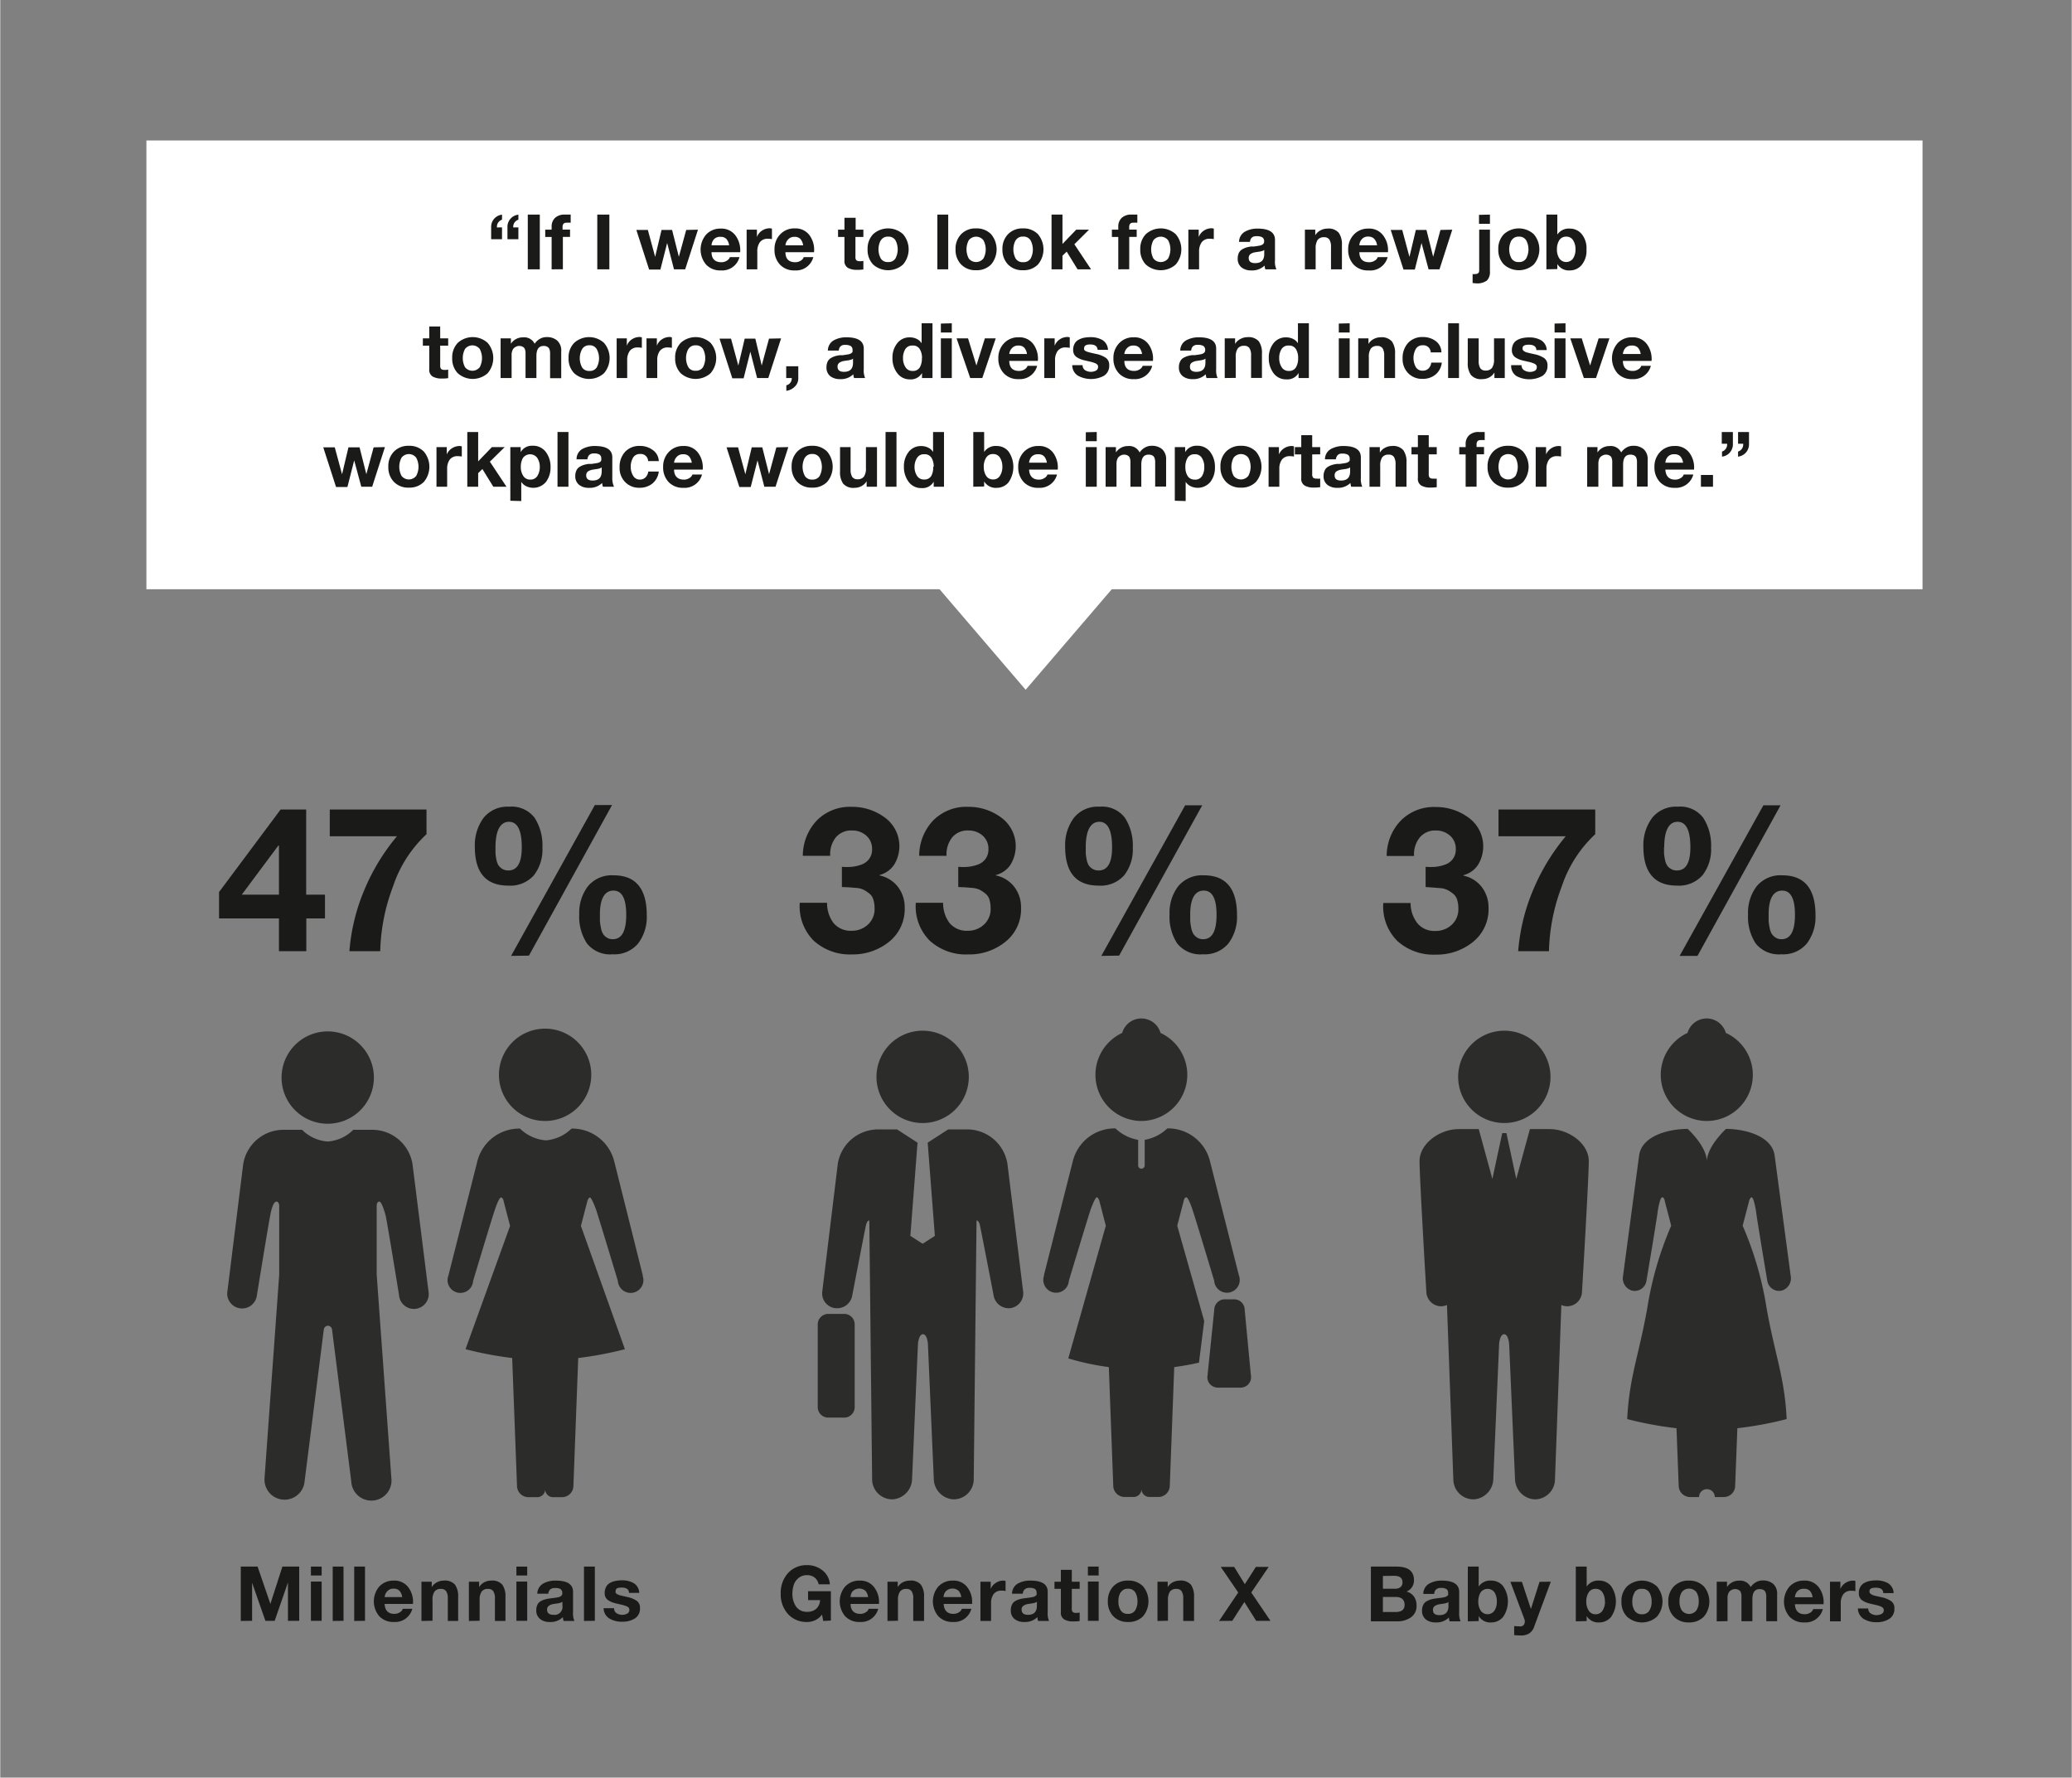
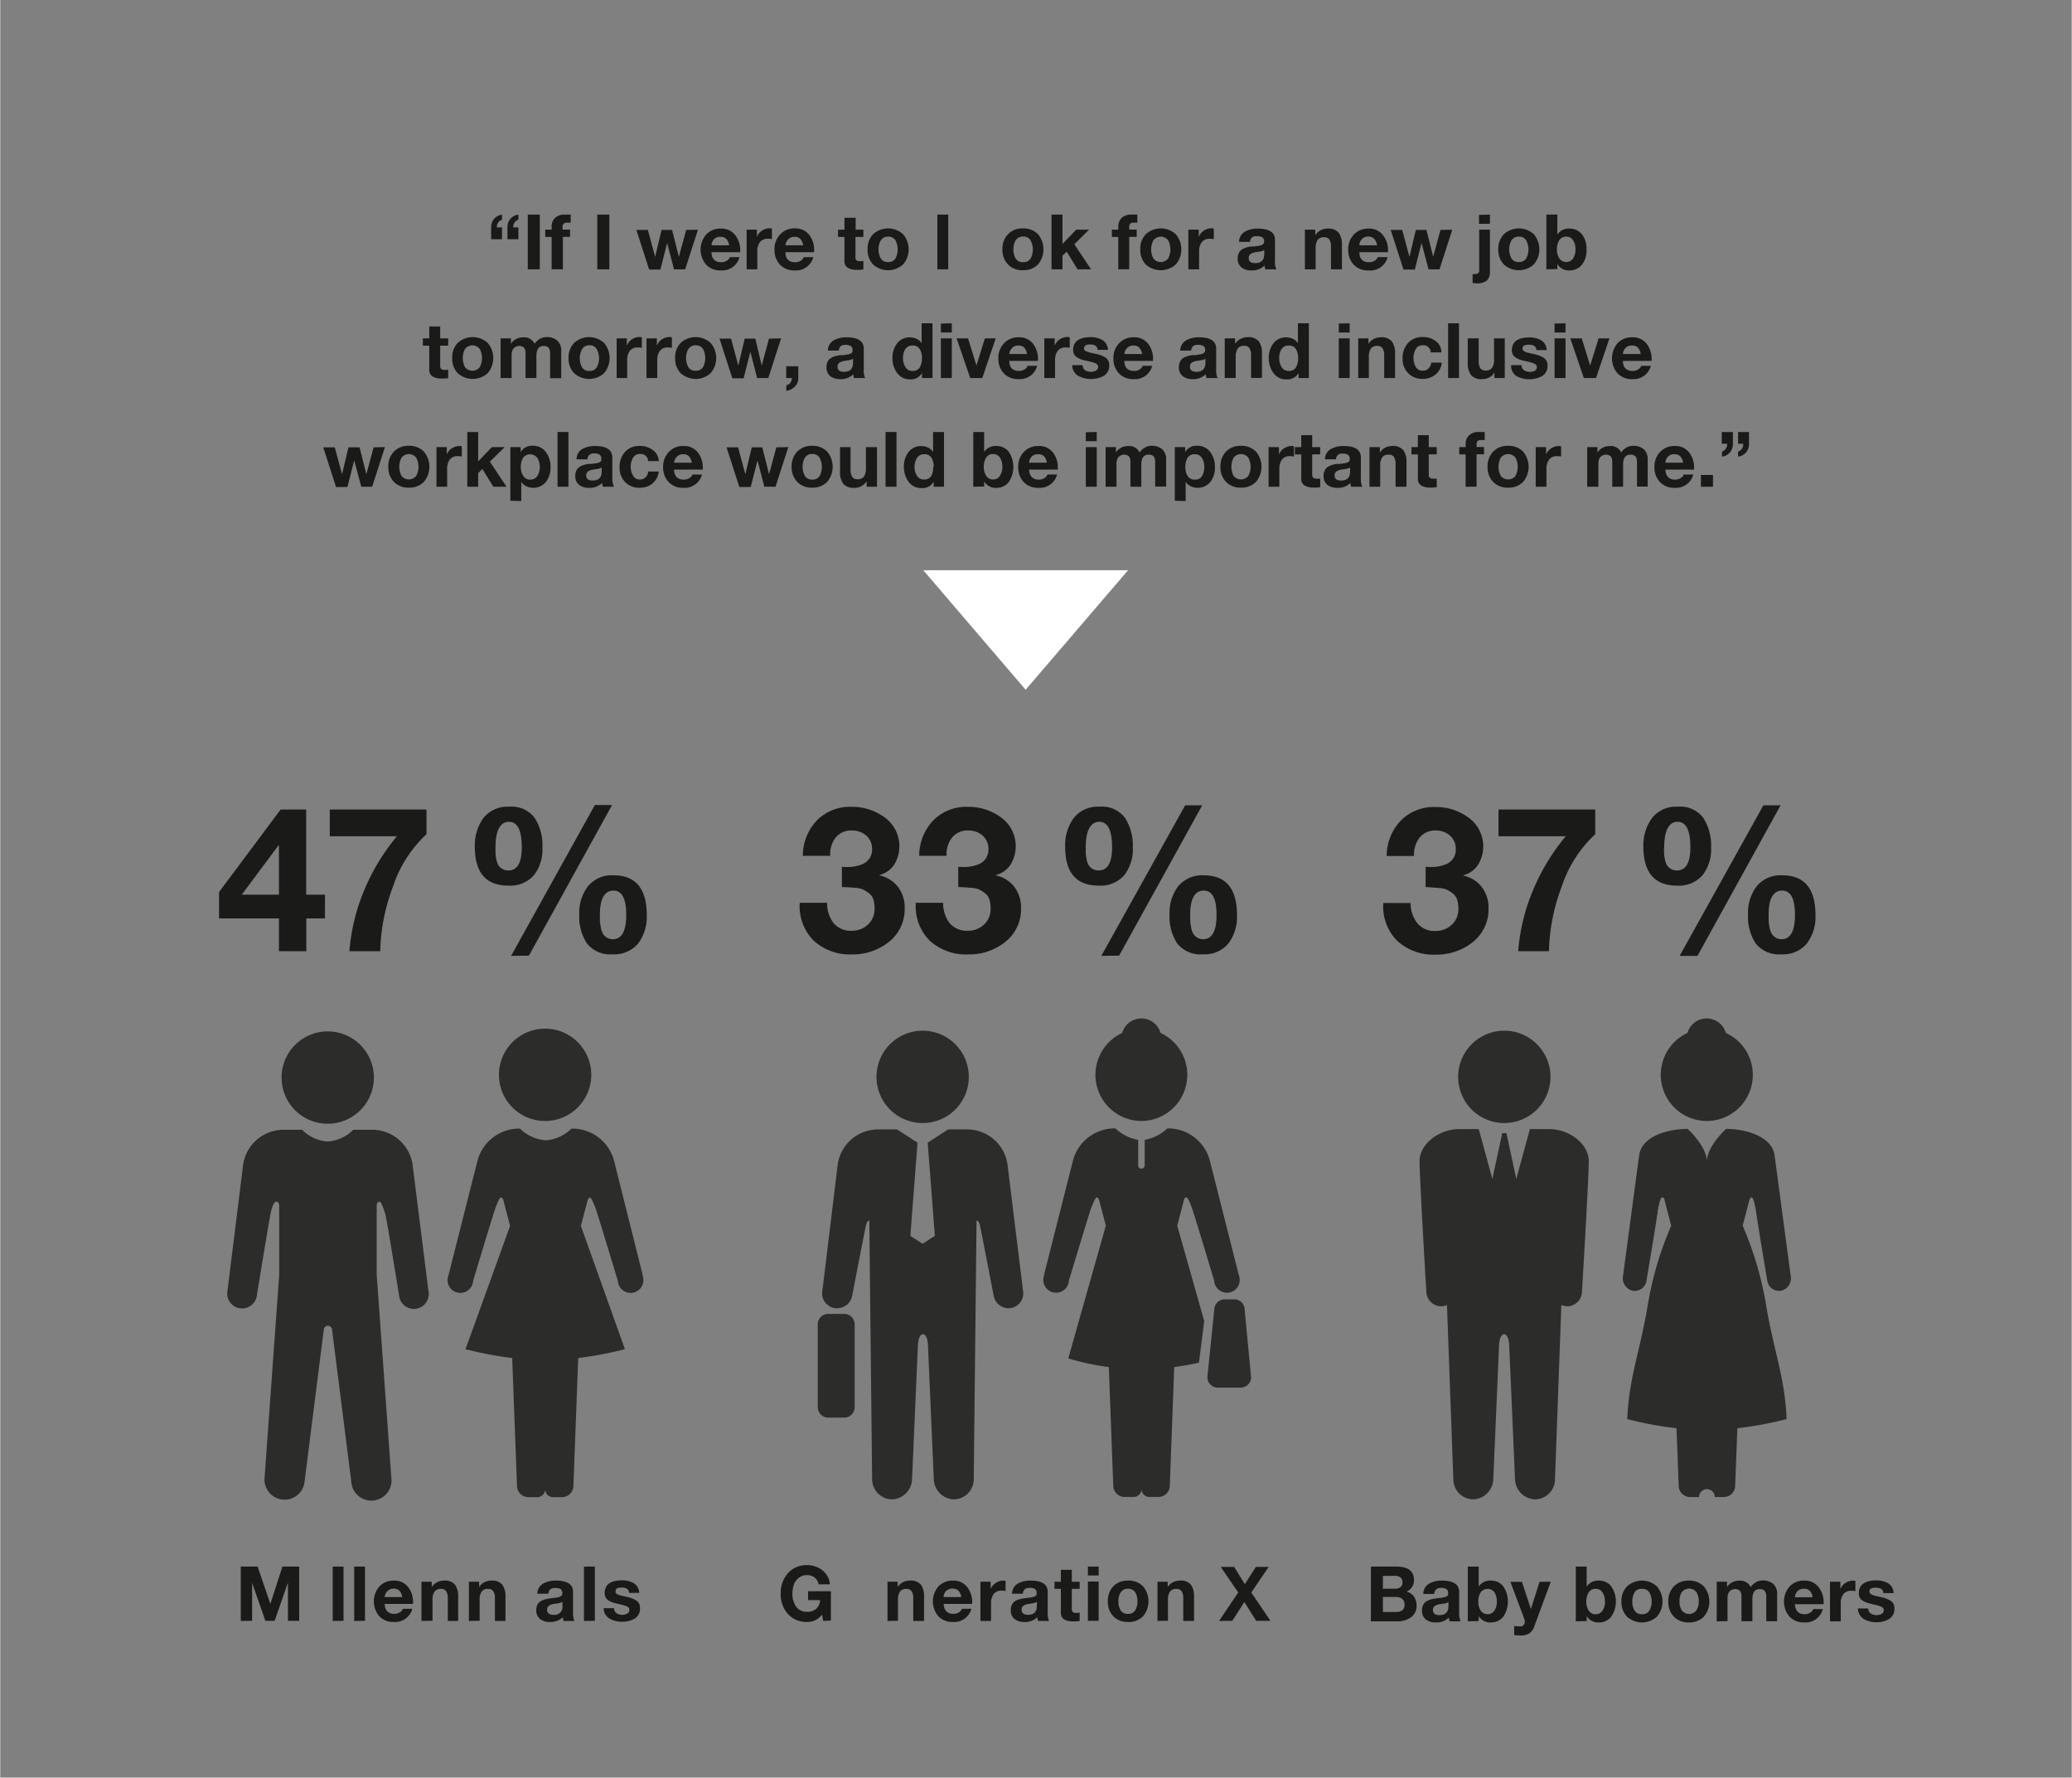
<svg xmlns="http://www.w3.org/2000/svg" width="640px" height="549px" id="Ebene_1" data-name="Ebene 1" viewBox="0 0 324 278">
  <rect x="0" y="0" width="324" height="278" fill="#808080" stroke="none" />
  <defs>
    <style>.cls-1{fill:none;}.cls-2{fill:#fff;}.cls-3{fill:#1a1a18;}.cls-4{clip-path:url(#clip-path);}.cls-5{fill:#2c2c2b;}</style>
    <clipPath id="clip-path">
      <rect class="cls-1" x="22.86" y="21.97" width="277.8" height="237.03" />
    </clipPath>
  </defs>
-   <rect class="cls-2" x="22.86" y="21.97" width="277.8" height="70.18" />
  <polygon class="cls-2" points="160.38 107.87 176.4 89.18 144.37 89.18 160.38 107.87" />
  <path class="cls-3" d="M222.94,138.72v-3.16a9.08,9.08,0,0,0,1.57,0,6.19,6.19,0,0,0,1.49-.35,2.53,2.53,0,0,0,1.2-.88,2.44,2.44,0,0,0,.46-1.51,2.71,2.71,0,0,0-.92-2.15,3.26,3.26,0,0,0-2.21-.79A3.11,3.11,0,0,0,222,131a4.24,4.24,0,0,0-.87,2.87h-4.28a8,8,0,0,1,2.21-5.54,7.26,7.26,0,0,1,5.46-2.12,8.51,8.51,0,0,1,5.15,1.67,5.54,5.54,0,0,1,1.48,7.35,3.88,3.88,0,0,1-2.3,1.64v.07a4.89,4.89,0,0,1,2.87,1.78,5.22,5.22,0,0,1,1.06,3.25,6.52,6.52,0,0,1-2.41,5.32,8.94,8.94,0,0,1-5.82,2,8.41,8.41,0,0,1-6.05-2.15,7.59,7.59,0,0,1-2.18-5.92h4.27a5.11,5.11,0,0,0,1.05,3.15,3.43,3.43,0,0,0,2.84,1.22,3.62,3.62,0,0,0,2.58-1,3.27,3.27,0,0,0,1-2.52,4.45,4.45,0,0,0-.2-1.4,1.92,1.92,0,0,0-.67-.94,5.43,5.43,0,0,0-.84-.55,3.21,3.21,0,0,0-1.14-.29l-1.12-.09Z" />
  <path class="cls-3" d="M249.47,126.6v3.86a19.56,19.56,0,0,0-5.24,8.18,30.46,30.46,0,0,0-2,10.12h-4.81a30.78,30.78,0,0,1,2.31-9.52,32.87,32.87,0,0,1,5.13-8.46H234.34V126.6Z" />
  <path class="cls-3" d="M257,132.42a7.15,7.15,0,0,1,1.37-4.51,4.75,4.75,0,0,1,4-1.75,4.5,4.5,0,0,1,4,1.75,8,8,0,0,1,1.22,4.64,6.55,6.55,0,0,1-1.35,4.34,4.93,4.93,0,0,1-4,1.61C258.78,138.5,257,136.47,257,132.42Zm3.23.07c0,.38,0,.68,0,.91a6.07,6.07,0,0,0,.13.94,2.83,2.83,0,0,0,.3.92,1.71,1.71,0,0,0,.6.6,1.73,1.73,0,0,0,1,.27c1.39,0,2.09-1.21,2.09-3.61,0-2.66-.66-4-2-4S260.26,129.85,260.26,132.49Zm2.44,17,13.1-23.55h2.69l-13,23.55ZM273.37,143a6.81,6.81,0,0,1,1.36-4.41,4.83,4.83,0,0,1,4-1.7q5.19,0,5.19,6.24a6.88,6.88,0,0,1-1.35,4.42,4.81,4.81,0,0,1-4,1.69,4.62,4.62,0,0,1-4-1.69A7.6,7.6,0,0,1,273.37,143Zm3.22,0c0,.4,0,.71,0,.94a6.7,6.7,0,0,0,.13,1,3.25,3.25,0,0,0,.3,1,1.93,1.93,0,0,0,.6.65,1.67,1.67,0,0,0,1,.29c1.39,0,2.09-1.27,2.09-3.8s-.65-3.8-2-3.8S276.59,140.48,276.59,143Z" />
  <g class="cls-4">
    <path class="cls-5" d="M266.9,175.31a7.21,7.21,0,0,0,3-13.77,3.12,3.12,0,0,0-6,0,7.22,7.22,0,0,0,3,13.77" />
    <path class="cls-5" d="M273.93,187.25c.34,0,.67,2.05.67,2.05.15,1.33,1.78,11,1.78,11a1.87,1.87,0,0,0,2.21,1.55,2,2,0,0,0,1.45-2.33l-2.52-18.87c-.45-3-4.62-4.1-7.59-4.1,0,0-3,2.72-3,5.12,0-2.4-3-5.12-3-5.12-3,0-7.13,1.07-7.59,4.1l-2.52,18.87a2,2,0,0,0,1.45,2.33,1.86,1.86,0,0,0,2.21-1.55s1.63-9.64,1.78-11c0,0,.33-2.05.68-2.05s.41.6.41.6l1,3.84a53.19,53.19,0,0,0-3.76,13c-1.35,7.49-2.8,10.72-3.12,17.24a56.31,56.31,0,0,0,7.71,1.43l.35,9.15a1.79,1.79,0,0,0,1.75,1.61h1.43a1.23,1.23,0,1,1,2.46,0h1.43a1.78,1.78,0,0,0,1.75-1.61l.35-9.15a56.31,56.31,0,0,0,7.71-1.43c-.31-6.52-1.77-9.75-3.12-17.24a53.19,53.19,0,0,0-3.76-13l1-3.84s.13-.6.42-.6" />
    <path class="cls-5" d="M235.25,175.63a7.22,7.22,0,1,0-7.22-7.21,7.21,7.21,0,0,0,7.22,7.21" />
    <path class="cls-5" d="M242.39,176.58h-3.14l-2.13,7.8-1.54-7.17h-.66l-1.54,7.17-2.13-7.8h-3.13c-3,0-6.13,2.29-6.13,5s1.07,20.58,1.07,20.58a2.34,2.34,0,0,0,2.53,2.12,2.72,2.72,0,0,0,.69-.19l1,27.39a3.14,3.14,0,0,0,3.25,3,3.27,3.27,0,0,0,3-3.25l.9-20.91c0-.33.16-1.66.79-1.66s.78,1.33.79,1.66l.91,20.91a3.26,3.26,0,0,0,3,3.25,3.15,3.15,0,0,0,3.25-3l1-27.39a2.68,2.68,0,0,0,.7.19,2.33,2.33,0,0,0,2.52-2.12s1.07-17.83,1.07-20.58-3.15-5-6.12-5" />
  </g>
  <path class="cls-3" d="M43.59,148.76v-5.13H34.22v-4.12l9.63-12.91h4v13.32h2.94v3.71H47.87v5.13Zm0-8.84v-7.69H43.5l-5.73,7.69Z" />
  <path class="cls-3" d="M66.67,126.6v3.86a19.56,19.56,0,0,0-5.24,8.18,30.46,30.46,0,0,0-2,10.12H54.61a30.78,30.78,0,0,1,2.31-9.52,32.6,32.6,0,0,1,5.13-8.46H51.54V126.6Z" />
  <path class="cls-3" d="M74.23,132.42a7.2,7.2,0,0,1,1.36-4.51,4.78,4.78,0,0,1,4-1.75,4.51,4.51,0,0,1,4,1.75,8,8,0,0,1,1.21,4.64,6.55,6.55,0,0,1-1.34,4.34,4.93,4.93,0,0,1-4,1.61Q74.22,138.5,74.23,132.42Zm3.23.07c0,.38,0,.68,0,.91a7.28,7.28,0,0,0,.12.94,3.41,3.41,0,0,0,.3.92,1.9,1.9,0,0,0,.6.6,1.79,1.79,0,0,0,1,.27c1.39,0,2.09-1.21,2.09-3.61,0-2.66-.66-4-2-4S77.46,129.85,77.46,132.49Zm2.44,17L93,125.9h2.69l-13,23.55ZM90.56,143a6.82,6.82,0,0,1,1.37-4.41,4.83,4.83,0,0,1,4-1.7q5.19,0,5.19,6.24a6.88,6.88,0,0,1-1.35,4.42,4.83,4.83,0,0,1-4,1.69,4.62,4.62,0,0,1-4-1.69A7.6,7.6,0,0,1,90.56,143Zm3.23,0c0,.4,0,.71,0,.94a6.7,6.7,0,0,0,.13,1,3.25,3.25,0,0,0,.3,1,1.74,1.74,0,0,0,.6.65,1.67,1.67,0,0,0,1,.29c1.39,0,2.09-1.27,2.09-3.8s-.66-3.8-2-3.8S93.79,140.48,93.79,143Z" />
  <g class="cls-4">
    <path class="cls-3" d="M37.62,253.5V245h2.63l2,5.83h0L44.13,245h2.63v8.48H45v-6h0l-2.08,6H41.47l-2.08-5.95h0v5.95Z" />
-     <path class="cls-3" d="M50.27,245v1.39H48.59V245Zm-1.68,8.48v-6.14h1.68v6.14Z" />
    <path class="cls-3" d="M52,253.5V245h1.69v8.48Z" />
    <path class="cls-3" d="M55.36,253.5V245h1.69v8.48Z" />
    <path class="cls-3" d="M64.55,250.84H60.12c.05,1,.55,1.55,1.51,1.55a1.6,1.6,0,0,0,.87-.24,1,1,0,0,0,.46-.55h1.49a2.77,2.77,0,0,1-2.88,2.06,3,3,0,0,1-2.28-.89,3.59,3.59,0,0,1,0-4.66,3,3,0,0,1,2.26-.92,2.68,2.68,0,0,1,2.29,1.07A3.79,3.79,0,0,1,64.55,250.84Zm-4.43-1.07h2.75a1.86,1.86,0,0,0-.44-1,1.23,1.23,0,0,0-.91-.32,1.25,1.25,0,0,0-1,.42A1.54,1.54,0,0,0,60.12,249.77Z" />
    <path class="cls-3" d="M65.88,253.5v-6.14h1.61v.85h0a2.06,2.06,0,0,1,.82-.76,2.31,2.31,0,0,1,1.06-.26,2.08,2.08,0,0,1,1.76.64,3.13,3.13,0,0,1,.49,1.89v3.78H70V250a2,2,0,0,0-.25-1.14.93.93,0,0,0-.83-.37,1.15,1.15,0,0,0-1,.42,2.22,2.22,0,0,0-.31,1.34v3.22Z" />
    <path class="cls-3" d="M73.3,253.5v-6.14h1.6v.85h0a2,2,0,0,1,.81-.76,2.31,2.31,0,0,1,1.06-.26,2.07,2.07,0,0,1,1.76.64,3.13,3.13,0,0,1,.49,1.89v3.78H77.37V250a2,2,0,0,0-.25-1.14.92.92,0,0,0-.83-.37,1.16,1.16,0,0,0-1,.42,2.22,2.22,0,0,0-.31,1.34v3.22Z" />
-     <path class="cls-3" d="M82.42,245v1.39H80.73V245Zm-1.69,8.48v-6.14h1.69v6.14Z" />
    <path class="cls-3" d="M85.72,249.24H84a1.86,1.86,0,0,1,.89-1.57,3.87,3.87,0,0,1,2-.48c1.8,0,2.7.58,2.7,1.75v3.19a3,3,0,0,0,.21,1.37H88.12a2.45,2.45,0,0,1-.12-.6,2.7,2.7,0,0,1-2.07.76,2.26,2.26,0,0,1-1.5-.47,1.65,1.65,0,0,1-.59-1.37A1.84,1.84,0,0,1,84,251a1.22,1.22,0,0,1,.49-.56,2.5,2.5,0,0,1,.65-.29,4.31,4.31,0,0,1,.77-.16l.43-.06.42-.05.37-.06a1.65,1.65,0,0,0,.32-.08.92.92,0,0,0,.24-.13.48.48,0,0,0,.17-.18.66.66,0,0,0,.05-.25.74.74,0,0,0-.28-.67,1.64,1.64,0,0,0-.81-.16C86.15,248.32,85.78,248.63,85.72,249.24Zm2.21,1.88v-.63a.68.68,0,0,1-.27.15l-.33.09-.41.06-.39.06a1.82,1.82,0,0,0-.74.29.72.72,0,0,0-.26.61c0,.52.35.79,1,.79A1.24,1.24,0,0,0,87.93,251.12Z" />
    <path class="cls-3" d="M91.3,253.5V245H93v8.48Z" />
    <path class="cls-3" d="M94.37,251.5H96a.93.93,0,0,0,.38.78,1.59,1.59,0,0,0,.92.26,1.5,1.5,0,0,0,.77-.2.62.62,0,0,0,.33-.59.55.55,0,0,0-.11-.33,1.1,1.1,0,0,0-.4-.25q-.28-.1-.57-.18l-.83-.19a5.08,5.08,0,0,1-.72-.2,3.72,3.72,0,0,1-.61-.29,1.38,1.38,0,0,1-.46-.47,1.34,1.34,0,0,1-.16-.68,2,2,0,0,1,.23-1,1.54,1.54,0,0,1,.62-.62,3.25,3.25,0,0,1,.84-.3,5,5,0,0,1,1-.09,3.49,3.49,0,0,1,1.88.46,1.82,1.82,0,0,1,.83,1.5h-1.6c0-.56-.42-.83-1.15-.83s-.94.19-.94.57a.56.56,0,0,0,0,.23.48.48,0,0,0,.17.18l.22.13.32.11.35.08.4.09.4.09a4.28,4.28,0,0,1,1.43.58,1.31,1.31,0,0,1,.52,1.15,1.79,1.79,0,0,1-.8,1.62,3.67,3.67,0,0,1-2,.51,3.74,3.74,0,0,1-2-.51A1.91,1.91,0,0,1,94.37,251.5Z" />
    <path class="cls-5" d="M85.25,175.31A7.22,7.22,0,1,0,78,168.09a7.21,7.21,0,0,0,7.22,7.22" />
    <path class="cls-5" d="M100.5,199.47,96,181.5a6.77,6.77,0,0,0-6.65-5,6.46,6.46,0,0,1-4,1.84,6.5,6.5,0,0,1-4.06-1.84,6.76,6.76,0,0,0-6.64,5l-4.56,18a2,2,0,1,0,3.87.82s3-10,3.42-11.18c0,0,.6-1.86.94-1.86s.42.6.42.6l1,3.84L72.77,211a56.36,56.36,0,0,0,7.3,1.38l.76,20.15a1.79,1.79,0,0,0,1.75,1.61H84a1.23,1.23,0,0,0,1.23-1.23,1.23,1.23,0,0,0,1.23,1.23h1.43a1.79,1.79,0,0,0,1.75-1.61l.76-20.15a56.36,56.36,0,0,0,7.3-1.38l-6.88-19.28,1-3.84s.16-.6.42-.6.94,1.86.94,1.86c.4,1.18,3.42,11.18,3.42,11.18a2,2,0,1,0,3.87-.82" />
    <path class="cls-5" d="M51.22,175.74A7.22,7.22,0,1,0,44,168.52a7.21,7.21,0,0,0,7.22,7.22" />
    <path class="cls-5" d="M64.48,182.06a6.38,6.38,0,0,0-6.13-5.37H55.21a6.23,6.23,0,0,1-4,1.83,6.27,6.27,0,0,1-4-1.83H44.08A6.39,6.39,0,0,0,38,182.06L35.5,202.18a2.33,2.33,0,0,0,4.64.4s1.78-11,2.07-12.39c0,0,.33-2.27,1-2.27.38,0,.42.61.42.61v10.83l-2.29,31.76a3.14,3.14,0,1,0,6.26.55l3-23.7a.67.67,0,0,1,.65-.64.69.69,0,0,1,.65.64l3,23.7a3.15,3.15,0,1,0,6.27-.55l-2.29-31.76V188.53s0-.61.42-.61,1,2.27,1,2.27c.3,1.44,2.08,12.39,2.08,12.39a2.32,2.32,0,1,0,4.63-.4Z" />
  </g>
  <path class="cls-3" d="M131.64,138.72v-3.16a9.08,9.08,0,0,0,1.57,0,6.19,6.19,0,0,0,1.49-.35,2.58,2.58,0,0,0,1.2-.88,2.44,2.44,0,0,0,.46-1.51,2.71,2.71,0,0,0-.92-2.15,3.26,3.26,0,0,0-2.21-.79,3.11,3.11,0,0,0-2.55,1.09,4.24,4.24,0,0,0-.87,2.87h-4.28a8.06,8.06,0,0,1,2.2-5.54,7.29,7.29,0,0,1,5.46-2.12,8.54,8.54,0,0,1,5.16,1.67,5.54,5.54,0,0,1,1.48,7.35,3.88,3.88,0,0,1-2.3,1.64v.07a4.89,4.89,0,0,1,2.87,1.78,5.22,5.22,0,0,1,1.06,3.25,6.52,6.52,0,0,1-2.41,5.32,9,9,0,0,1-5.82,2,8.4,8.4,0,0,1-6-2.15,7.59,7.59,0,0,1-2.18-5.92h4.27a5.17,5.17,0,0,0,1,3.15,3.47,3.47,0,0,0,2.85,1.22,3.62,3.62,0,0,0,2.58-1,3.27,3.27,0,0,0,1-2.52,4.45,4.45,0,0,0-.2-1.4,1.92,1.92,0,0,0-.67-.94,6,6,0,0,0-.84-.55,3.21,3.21,0,0,0-1.14-.29l-1.12-.09Z" />
  <path class="cls-3" d="M149.84,138.72v-3.16a9.08,9.08,0,0,0,1.57,0,6.19,6.19,0,0,0,1.49-.35,2.58,2.58,0,0,0,1.2-.88,2.44,2.44,0,0,0,.46-1.51,2.71,2.71,0,0,0-.92-2.15,3.26,3.26,0,0,0-2.21-.79,3.11,3.11,0,0,0-2.55,1.09,4.24,4.24,0,0,0-.87,2.87h-4.28a8.06,8.06,0,0,1,2.2-5.54,7.29,7.29,0,0,1,5.46-2.12,8.54,8.54,0,0,1,5.16,1.67,5.54,5.54,0,0,1,1.48,7.35,3.88,3.88,0,0,1-2.3,1.64v.07a4.89,4.89,0,0,1,2.87,1.78,5.22,5.22,0,0,1,1.06,3.25,6.52,6.52,0,0,1-2.41,5.32,8.94,8.94,0,0,1-5.82,2,8.4,8.4,0,0,1-6.05-2.15,7.59,7.59,0,0,1-2.18-5.92h4.27a5.17,5.17,0,0,0,1,3.15,3.47,3.47,0,0,0,2.85,1.22,3.62,3.62,0,0,0,2.58-1,3.27,3.27,0,0,0,1-2.52,4.45,4.45,0,0,0-.2-1.4,1.92,1.92,0,0,0-.67-.94,6,6,0,0,0-.84-.55,3.21,3.21,0,0,0-1.14-.29l-1.12-.09Z" />
  <path class="cls-3" d="M166.56,132.42a7.14,7.14,0,0,1,1.36-4.51,4.75,4.75,0,0,1,4-1.75,4.49,4.49,0,0,1,4,1.75,8,8,0,0,1,1.22,4.64,6.55,6.55,0,0,1-1.35,4.34,4.93,4.93,0,0,1-4,1.61Q166.56,138.5,166.56,132.42Zm3.22.07c0,.38,0,.68,0,.91a6.07,6.07,0,0,0,.13.94,2.83,2.83,0,0,0,.3.92,1.71,1.71,0,0,0,.6.6,1.73,1.73,0,0,0,1,.27c1.39,0,2.09-1.21,2.09-3.61,0-2.66-.66-4-2-4S169.78,129.85,169.78,132.49Zm2.44,17,13.11-23.55H188L175,149.45ZM182.89,143a6.81,6.81,0,0,1,1.36-4.41,4.86,4.86,0,0,1,4-1.7q5.19,0,5.19,6.24a6.88,6.88,0,0,1-1.35,4.42,4.81,4.81,0,0,1-4,1.69,4.63,4.63,0,0,1-4-1.69A7.6,7.6,0,0,1,182.89,143Zm3.23,0c0,.4,0,.71,0,.94a6.7,6.7,0,0,0,.13,1,3.25,3.25,0,0,0,.3,1,1.93,1.93,0,0,0,.6.65,1.67,1.67,0,0,0,1,.29c1.4,0,2.09-1.27,2.09-3.8s-.65-3.8-2-3.8S186.12,140.48,186.12,143Z" />
  <g class="cls-4">
    <path class="cls-3" d="M128.72,253.5l-.19-1a2.83,2.83,0,0,1-2.33,1.16,3.89,3.89,0,0,1-3-1.25,4.57,4.57,0,0,1-1.13-3.16,4.64,4.64,0,0,1,1.12-3.21,3.89,3.89,0,0,1,3-1.27,3.78,3.78,0,0,1,2.4.81,3,3,0,0,1,1.17,2.19H128a1.76,1.76,0,0,0-.63-1.06,1.83,1.83,0,0,0-1.16-.37,2,2,0,0,0-1.33.43,2.3,2.3,0,0,0-.76,1.06,4.55,4.55,0,0,0-.22,1.42,3.5,3.5,0,0,0,.57,2,2,2,0,0,0,1.74.82,2.06,2.06,0,0,0,1.42-.47,2,2,0,0,0,.6-1.36h-1.88v-1.39h3.57v4.59Z" />
-     <path class="cls-3" d="M137.44,250.84H133c0,1,.55,1.55,1.5,1.55a1.58,1.58,0,0,0,.87-.24,1,1,0,0,0,.46-.55h1.49a2.76,2.76,0,0,1-2.87,2.06,3,3,0,0,1-2.29-.89,3.59,3.59,0,0,1,0-4.66,3,3,0,0,1,2.27-.92,2.68,2.68,0,0,1,2.28,1.07A3.79,3.79,0,0,1,137.44,250.84ZM133,249.77h2.74a1.86,1.86,0,0,0-.43-1,1.49,1.49,0,0,0-2,.1A1.47,1.47,0,0,0,133,249.77Z" />
    <path class="cls-3" d="M138.77,253.5v-6.14h1.6v.85h0a2,2,0,0,1,.81-.76,2.34,2.34,0,0,1,1.06-.26,2.07,2.07,0,0,1,1.76.64,3.07,3.07,0,0,1,.49,1.89v3.78h-1.69V250a2,2,0,0,0-.25-1.14.92.92,0,0,0-.83-.37,1.16,1.16,0,0,0-1,.42,2.3,2.3,0,0,0-.31,1.34v3.22Z" />
    <path class="cls-3" d="M152,250.84h-4.44c.05,1,.56,1.55,1.51,1.55a1.58,1.58,0,0,0,.87-.24,1,1,0,0,0,.46-.55h1.49a2.77,2.77,0,0,1-2.88,2.06,3,3,0,0,1-2.28-.89,3.59,3.59,0,0,1,0-4.66,3,3,0,0,1,2.26-.92,2.68,2.68,0,0,1,2.29,1.07A3.79,3.79,0,0,1,152,250.84Zm-4.44-1.07h2.75a1.86,1.86,0,0,0-.43-1,1.49,1.49,0,0,0-2,.1A1.54,1.54,0,0,0,147.54,249.77Z" />
    <path class="cls-3" d="M153.31,253.5v-6.14h1.6v1.14h0a2,2,0,0,1,.79-.94,2.05,2.05,0,0,1,1.17-.37,1.15,1.15,0,0,1,.37.06v1.57a2.64,2.64,0,0,0-.6-.06,1.48,1.48,0,0,0-1.27.54,2.4,2.4,0,0,0-.4,1.43v2.77Z" />
    <path class="cls-3" d="M159.93,249.24h-1.68a1.85,1.85,0,0,1,.88-1.57,3.87,3.87,0,0,1,2-.48c1.8,0,2.7.58,2.7,1.75v3.19a3,3,0,0,0,.21,1.37h-1.71a2,2,0,0,1-.11-.6,2.73,2.73,0,0,1-2.07.76,2.29,2.29,0,0,1-1.51-.47,1.65,1.65,0,0,1-.58-1.37,2,2,0,0,1,.17-.85,1.28,1.28,0,0,1,.49-.56,2.65,2.65,0,0,1,.65-.29,4.64,4.64,0,0,1,.78-.16l.43-.06.42-.05.36-.06a1.77,1.77,0,0,0,.33-.08,1,1,0,0,0,.23-.13.42.42,0,0,0,.17-.18.51.51,0,0,0,0-.25.71.71,0,0,0-.28-.67,1.64,1.64,0,0,0-.81-.16C160.36,248.32,160,248.63,159.93,249.24Zm2.21,1.88v-.63a.68.68,0,0,1-.27.15l-.33.09-.41.06-.39.06a1.77,1.77,0,0,0-.73.29.69.69,0,0,0-.26.61c0,.52.34.79,1,.79C161.69,252.54,162.14,252.06,162.14,251.12Z" />
    <path class="cls-3" d="M167.6,245.51v1.85h1.23v1.12H167.6v3.05a.82.82,0,0,0,.14.57.84.84,0,0,0,.57.14,2.78,2.78,0,0,0,.52-.05v1.32a6.2,6.2,0,0,1-1,.06,2.7,2.7,0,0,1-1.42-.31,1.22,1.22,0,0,1-.52-1.15v-3.63h-1v-1.12h1v-1.85Z" />
    <path class="cls-3" d="M171.8,245v1.39h-1.68V245Zm-1.68,8.48v-6.14h1.68v6.14Z" />
    <path class="cls-3" d="M173.24,250.43a3.23,3.23,0,0,1,.87-2.36,3.05,3.05,0,0,1,2.3-.88,3.1,3.1,0,0,1,2.32.88,3.65,3.65,0,0,1,0,4.71,3.1,3.1,0,0,1-2.32.88,3.05,3.05,0,0,1-2.3-.88A3.2,3.2,0,0,1,173.24,250.43Zm2-1.41a2.59,2.59,0,0,0-.35,1.41,2.51,2.51,0,0,0,.35,1.4,1.21,1.21,0,0,0,1.13.56,1.25,1.25,0,0,0,1.15-.56,2.59,2.59,0,0,0,.35-1.4,2.68,2.68,0,0,0-.35-1.41,1.27,1.27,0,0,0-1.15-.56A1.23,1.23,0,0,0,175.28,249Z" />
    <path class="cls-3" d="M181,253.5v-6.14h1.6v.85h0a2,2,0,0,1,.81-.76,2.34,2.34,0,0,1,1.06-.26,2.07,2.07,0,0,1,1.76.64,3.13,3.13,0,0,1,.49,1.89v3.78h-1.69V250a2,2,0,0,0-.25-1.14.92.92,0,0,0-.83-.37,1.16,1.16,0,0,0-1,.42,2.3,2.3,0,0,0-.31,1.34v3.22Z" />
    <path class="cls-3" d="M190.63,253.5l3-4.45-2.73-4H193l1.66,2.7,1.73-2.7h2l-2.72,4,3,4.43h-2.23l-1.85-2.94-1.89,2.94Z" />
    <path class="cls-5" d="M178.48,175.31a7.22,7.22,0,0,1-3-13.77,3.12,3.12,0,0,1,6,0,7.22,7.22,0,0,1-3,13.77" />
    <path class="cls-5" d="M163.23,199.47l4.56-18a6.75,6.75,0,0,1,6.64-5,6.81,6.81,0,0,0,3.55,1.79v4a.5.5,0,0,0,.5.51.51.51,0,0,0,.52-.51v-4a6.81,6.81,0,0,0,3.54-1.79,6.75,6.75,0,0,1,6.64,5l4.56,18a2,2,0,1,1-3.87.82s-3-10-3.42-11.18c0,0-.6-1.86-.94-1.86s-.42.6-.42.6l-1,3.84,4.22,14.9-.82,6.51c-1,.24-2.36.49-3.87.7l-.7,18.7a1.79,1.79,0,0,1-1.75,1.61h-1.43a1.24,1.24,0,0,1-1.24-1.23,1.23,1.23,0,0,1-1.23,1.23h-1.43a1.79,1.79,0,0,1-1.75-1.61l-.7-18.7a40.17,40.17,0,0,1-6.34-1.36l5.87-20.75-1-3.84s-.16-.6-.42-.6-.94,1.86-.94,1.86c-.4,1.18-3.42,11.18-3.42,11.18a2,2,0,1,1-3.87-.82" />
    <path class="cls-5" d="M189.88,204.85a1.65,1.65,0,0,1,1.64-1.65H193a1.64,1.64,0,0,1,1.64,1.65l1,10.52a1.63,1.63,0,0,1-1.64,1.64h-3.55a1.64,1.64,0,0,1-1.65-1.64Z" />
    <path class="cls-5" d="M130.67,204.59a2.32,2.32,0,0,1-2.11-2.52L131,182a6.39,6.39,0,0,1,6.13-5.37h3.14l3.2,2.07-1.12,14.58,1.92,1.23,1.91-1.23-1.12-14.58,3.2-2.07h3.14a6.38,6.38,0,0,1,6.13,5.37L160,202.07a2.33,2.33,0,0,1-2.12,2.52,2.4,2.4,0,0,1-2.53-2.12s-1.77-9.16-2.07-10.6c0,0-.14-1-.58-1l-.44,40.61a3.15,3.15,0,0,1-3.25,3,3.27,3.27,0,0,1-3-3.25l-.91-20.91c0-.33-.15-1.66-.78-1.66s-.78,1.33-.79,1.66l-.91,20.91a3.27,3.27,0,0,1-3,3.25,3.15,3.15,0,0,1-3.25-3l-.44-40.61c-.43,0-.58,1-.58,1-.3,1.44-2.07,10.6-2.07,10.6a2.39,2.39,0,0,1-2.53,2.12" />
    <path class="cls-5" d="M129.47,205.48H132a1.64,1.64,0,0,1,1.64,1.64v12.93A1.64,1.64,0,0,1,132,221.7h-2.49a1.65,1.65,0,0,1-1.65-1.65V207.12a1.65,1.65,0,0,1,1.65-1.64" />
    <path class="cls-5" d="M144.28,175.63a7.22,7.22,0,1,1,7.21-7.21,7.21,7.21,0,0,1-7.21,7.21" />
  </g>
  <path class="cls-3" d="M78.48,35.56v1.85h-1.7V35.57a1.92,1.92,0,0,1,1.7-2v.79a1.14,1.14,0,0,0-.79,1.21Zm2.56,0v1.85H79.33V35.57a1.92,1.92,0,0,1,1.71-2v.79a1.14,1.14,0,0,0-.8,1.21Z" />
  <path class="cls-3" d="M82.51,42.12V33.56h1.88v8.56Z" />
  <path class="cls-3" d="M86.24,42.12V37.06h-1V35.92h1v-.48a1.82,1.82,0,0,1,.54-1.37,2.14,2.14,0,0,1,1.54-.51c.11,0,.27,0,.49,0l.41,0v1.27a4.44,4.44,0,0,0-.63,0,.63.63,0,0,0-.49.16.8.8,0,0,0-.15.55v.37h1.17v1.14H88v5.06Z" />
  <path class="cls-3" d="M93.38,42.12V33.56h1.89v8.56Z" />
  <path class="cls-3" d="M109.13,35.92l-2,6.2h-1.75L104.31,38h0l-1.06,4.16h-1.76l-2-6.2h1.8l1.14,4.21h0l1-4.21h1.65l1.06,4.2h0l1.15-4.2Z" />
  <path class="cls-3" d="M115.73,39.44h-4.48c0,1.05.56,1.57,1.53,1.57a1.53,1.53,0,0,0,.87-.25,1,1,0,0,0,.47-.55h1.5a2.79,2.79,0,0,1-2.91,2.08,3,3,0,0,1-2.3-.9,3.62,3.62,0,0,1,0-4.71,3,3,0,0,1,2.28-.93A2.72,2.72,0,0,1,115,36.83,3.88,3.88,0,0,1,115.73,39.44Zm-4.48-1.08H114a1.82,1.82,0,0,0-.44-1,1.19,1.19,0,0,0-.91-.32,1.27,1.27,0,0,0-1.06.42A1.6,1.6,0,0,0,111.25,38.36Z" />
  <path class="cls-3" d="M116.74,42.12v-6.2h1.61v1.15h0a2,2,0,0,1,.79-1,2.19,2.19,0,0,1,1.19-.37,1.15,1.15,0,0,1,.37.06V37.4a2.8,2.8,0,0,0-.61-.06,1.5,1.5,0,0,0-1.28.54,2.39,2.39,0,0,0-.4,1.45v2.79Z" />
  <path class="cls-3" d="M127.28,39.44h-4.47c0,1.05.55,1.57,1.52,1.57a1.56,1.56,0,0,0,.88-.25,1,1,0,0,0,.46-.55h1.5a2.78,2.78,0,0,1-2.9,2.08,3,3,0,0,1-2.31-.9A3.31,3.31,0,0,1,121.1,39a3.27,3.27,0,0,1,.89-2.35,3,3,0,0,1,2.28-.93,2.69,2.69,0,0,1,2.31,1.08A3.82,3.82,0,0,1,127.28,39.44Zm-4.47-1.08h2.77a1.9,1.9,0,0,0-.44-1,1.21,1.21,0,0,0-.92-.32,1.25,1.25,0,0,0-1,.42A1.47,1.47,0,0,0,122.81,38.36Z" />
  <path class="cls-3" d="M133.79,34.06v1.86H135v1.14h-1.24v3.07a.83.83,0,0,0,.14.58.89.89,0,0,0,.58.14,2.14,2.14,0,0,0,.52-.05v1.34a6.35,6.35,0,0,1-1,.06,2.79,2.79,0,0,1-1.44-.32,1.24,1.24,0,0,1-.52-1.16V37.06h-1V35.92h1V34.06Z" />
  <path class="cls-3" d="M135.66,39a3.26,3.26,0,0,1,.87-2.38,3.48,3.48,0,0,1,4.67,0,3.64,3.64,0,0,1,0,4.75,3.51,3.51,0,0,1-4.67,0A3.27,3.27,0,0,1,135.66,39Zm2.06-1.42a3,3,0,0,0,0,2.84,1.24,1.24,0,0,0,1.14.56,1.28,1.28,0,0,0,1.16-.56,3.06,3.06,0,0,0,0-2.84,1.26,1.26,0,0,0-1.16-.57A1.23,1.23,0,0,0,137.72,37.61Z" />
  <path class="cls-3" d="M146.57,42.12V33.56h1.7v8.56Z" />
-   <path class="cls-3" d="M149.42,39a3.22,3.22,0,0,1,.88-2.38,3.1,3.1,0,0,1,2.33-.9,3.13,3.13,0,0,1,2.34.9,3.68,3.68,0,0,1,0,4.75,3.13,3.13,0,0,1-2.34.89,3.09,3.09,0,0,1-2.33-.89A3.23,3.23,0,0,1,149.42,39Zm2.06-1.42a3.06,3.06,0,0,0,0,2.84,1.46,1.46,0,0,0,2.3,0,3,3,0,0,0,0-2.84,1.45,1.45,0,0,0-2.3,0Z" />
  <path class="cls-3" d="M156.75,39a3.26,3.26,0,0,1,.88-2.38,3.1,3.1,0,0,1,2.33-.9,3.13,3.13,0,0,1,2.34.9,3.68,3.68,0,0,1,0,4.75,3.13,3.13,0,0,1-2.34.89,3.09,3.09,0,0,1-2.33-.89A3.27,3.27,0,0,1,156.75,39Zm2.06-1.42a3.06,3.06,0,0,0,0,2.84A1.27,1.27,0,0,0,160,41a1.29,1.29,0,0,0,1.16-.56,3.06,3.06,0,0,0,0-2.84A1.27,1.27,0,0,0,160,37,1.26,1.26,0,0,0,158.81,37.61Z" />
  <path class="cls-3" d="M164.43,42.12V33.56h1.71v4.59l2.15-2.23h2L168,38.2l2.61,3.92H168.5l-1.7-2.77-.66.64v2.13Z" />
  <path class="cls-3" d="M174.87,42.12V37.06h-1V35.92h1v-.48a1.82,1.82,0,0,1,.54-1.37,2.14,2.14,0,0,1,1.54-.51c.11,0,.28,0,.49,0l.41,0v1.27a4.4,4.4,0,0,0-.62,0,.64.64,0,0,0-.5.16.8.8,0,0,0-.15.55v.37h1.17v1.14h-1.17v5.06Z" />
  <path class="cls-3" d="M178.31,39a3.26,3.26,0,0,1,.87-2.38,3.48,3.48,0,0,1,4.67,0,3.64,3.64,0,0,1,0,4.75,3.51,3.51,0,0,1-4.67,0A3.27,3.27,0,0,1,178.31,39Zm2.05-1.42a3.06,3.06,0,0,0,0,2.84,1.47,1.47,0,0,0,2.31,0,3.06,3.06,0,0,0,0-2.84,1.46,1.46,0,0,0-2.31,0Z" />
  <path class="cls-3" d="M185.83,42.12v-6.2h1.62v1.15h0a2.09,2.09,0,0,1,.8-1,2.16,2.16,0,0,1,1.18-.37,1.21,1.21,0,0,1,.38.06V37.4a2.83,2.83,0,0,0-.62-.06,1.47,1.47,0,0,0-1.27.54,2.4,2.4,0,0,0-.41,1.45v2.79Z" />
  <path class="cls-3" d="M195.47,37.83h-1.71a1.85,1.85,0,0,1,.9-1.59,3.92,3.92,0,0,1,2-.49c1.81,0,2.72.59,2.72,1.77v3.23a2.82,2.82,0,0,0,.22,1.37h-1.73a2.47,2.47,0,0,1-.12-.59,2.75,2.75,0,0,1-2.09.76,2.38,2.38,0,0,1-1.52-.47,1.69,1.69,0,0,1-.59-1.39,2.06,2.06,0,0,1,.17-.86,1.36,1.36,0,0,1,.5-.56,3.22,3.22,0,0,1,.66-.3,4.64,4.64,0,0,1,.78-.16l.43,0,.43-.06.37-.06a2,2,0,0,0,.33-.08,1.41,1.41,0,0,0,.24-.13.42.42,0,0,0,.16-.19.49.49,0,0,0,.06-.25.72.72,0,0,0-.29-.67,1.64,1.64,0,0,0-.82-.17C195.9,36.89,195.52,37.21,195.47,37.83Zm2.23,1.89v-.63a1,1,0,0,1-.28.15l-.33.09-.41.06-.4.06a1.76,1.76,0,0,0-.74.29.73.73,0,0,0-.27.62c0,.53.35.79,1,.79C197.24,41.15,197.7,40.68,197.7,39.72Z" />
  <path class="cls-3" d="M204.06,42.12v-6.2h1.62v.87h0a2,2,0,0,1,.83-.77,2.24,2.24,0,0,1,1.07-.27,2.1,2.1,0,0,1,1.77.65,3.11,3.11,0,0,1,.5,1.91v3.81h-1.71v-3.5a2.07,2.07,0,0,0-.25-1.15.94.94,0,0,0-.84-.37,1.18,1.18,0,0,0-1,.42,2.36,2.36,0,0,0-.31,1.35v3.25Z" />
  <path class="cls-3" d="M217.05,39.44h-4.47c0,1.05.55,1.57,1.52,1.57a1.56,1.56,0,0,0,.88-.25,1,1,0,0,0,.47-.55H217A2.8,2.8,0,0,1,214,42.29a3,3,0,0,1-2.31-.9,3.31,3.31,0,0,1-.86-2.36,3.27,3.27,0,0,1,.89-2.35,3,3,0,0,1,2.28-.93,2.69,2.69,0,0,1,2.31,1.08A3.82,3.82,0,0,1,217.05,39.44Zm-4.47-1.08h2.77a1.9,1.9,0,0,0-.44-1A1.21,1.21,0,0,0,214,37a1.25,1.25,0,0,0-1.05.42A1.47,1.47,0,0,0,212.58,38.36Z" />
  <path class="cls-3" d="M227.11,35.92l-2,6.2H223.4L222.3,38h0l-1.05,4.16h-1.77l-2-6.2h1.8l1.13,4.21h0l1-4.21h1.66l1.05,4.2h0l1.14-4.2Z" />
  <path class="cls-3" d="M230.29,44.26v-1.4a1.31,1.31,0,0,0,.37,0c.44,0,.66-.18.66-.55V35.92H233v6.52a1.89,1.89,0,0,1-.47,1.43,2.56,2.56,0,0,1-1.72.44A5,5,0,0,1,230.29,44.26ZM233,33.56V35h-1.71v-1.4Z" />
  <path class="cls-3" d="M234.31,39a3.22,3.22,0,0,1,.88-2.38,3.47,3.47,0,0,1,4.66,0,3.64,3.64,0,0,1,0,4.75,3.49,3.49,0,0,1-4.66,0A3.23,3.23,0,0,1,234.31,39Zm2.06-1.42a3,3,0,0,0,0,2.84,1.25,1.25,0,0,0,1.14.56,1.26,1.26,0,0,0,1.16-.56,3,3,0,0,0,0-2.84,1.25,1.25,0,0,0-1.16-.57A1.24,1.24,0,0,0,236.37,37.61Z" />
  <path class="cls-3" d="M241.83,42.12V33.56h1.71v3.12h0a2.17,2.17,0,0,1,2-.93,2.39,2.39,0,0,1,1.8.84,3.49,3.49,0,0,1,.76,2.43,3.49,3.49,0,0,1-.76,2.43,2.39,2.39,0,0,1-1.8.84,2.11,2.11,0,0,1-2-1h0v.79ZM246.38,39a2.52,2.52,0,0,0-.37-1.42,1.19,1.19,0,0,0-1.08-.57,1.22,1.22,0,0,0-1.09.57,2.6,2.6,0,0,0-.36,1.42,2.51,2.51,0,0,0,.37,1.41,1.31,1.31,0,0,0,2.16,0A2.51,2.51,0,0,0,246.38,39Z" />
  <path class="cls-3" d="M68.81,51.06v1.86h1.25v1.14H68.81v3.07a.82.82,0,0,0,.15.58.85.85,0,0,0,.57.14,2.17,2.17,0,0,0,.53-.05v1.34a6.35,6.35,0,0,1-1,.06,2.79,2.79,0,0,1-1.44-.32,1.22,1.22,0,0,1-.52-1.16V54.06h-1V52.92h1V51.06Z" />
  <path class="cls-3" d="M70.69,56a3.26,3.26,0,0,1,.87-2.38,3.48,3.48,0,0,1,4.67,0,3.64,3.64,0,0,1,0,4.75,3.51,3.51,0,0,1-4.67,0A3.27,3.27,0,0,1,70.69,56Zm2-1.42a3.06,3.06,0,0,0,0,2.84,1.47,1.47,0,0,0,2.31,0,3.06,3.06,0,0,0,0-2.84,1.46,1.46,0,0,0-2.31,0Z" />
  <path class="cls-3" d="M78.26,59.12v-6.2h1.61v.84h0a2.21,2.21,0,0,1,1.9-1,1.8,1.8,0,0,1,1.81,1,2.4,2.4,0,0,1,.78-.74,2,2,0,0,1,1.09-.3,2.4,2.4,0,0,1,1.66.54A2.11,2.11,0,0,1,87.74,55v4.15H86V55.61c0-.19,0-.35,0-.48a2.2,2.2,0,0,0-.07-.41.9.9,0,0,0-.17-.34.87.87,0,0,0-.3-.2A1.23,1.23,0,0,0,85,54.1c-.76,0-1.14.52-1.14,1.57v3.45h-1.7V55.56c0-.19,0-.34,0-.43a1.62,1.62,0,0,0-.06-.38.88.88,0,0,0-.16-.35,1.11,1.11,0,0,0-.3-.21,1.29,1.29,0,0,0-.51-.09,1,1,0,0,0-.32.06,1.36,1.36,0,0,0-.37.2.9.9,0,0,0-.33.44,1.8,1.8,0,0,0-.13.73v3.59Z" />
  <path class="cls-3" d="M88.89,56a3.22,3.22,0,0,1,.88-2.38,3.47,3.47,0,0,1,4.66,0,3.64,3.64,0,0,1,0,4.75,3.49,3.49,0,0,1-4.66,0A3.23,3.23,0,0,1,88.89,56ZM91,54.61a3,3,0,0,0,0,2.84,1.25,1.25,0,0,0,1.14.56,1.26,1.26,0,0,0,1.16-.56,3,3,0,0,0,0-2.84A1.25,1.25,0,0,0,92.09,54,1.24,1.24,0,0,0,91,54.61Z" />
  <path class="cls-3" d="M96.41,59.12v-6.2H98v1.15h0a2,2,0,0,1,.79-1,2.19,2.19,0,0,1,1.19-.37,1.15,1.15,0,0,1,.37.06V54.4a2.8,2.8,0,0,0-.61-.06,1.49,1.49,0,0,0-1.28.54,2.39,2.39,0,0,0-.4,1.45v2.79Z" />
  <path class="cls-3" d="M101.08,59.12v-6.2h1.62v1.15h0a2,2,0,0,1,.79-1,2.17,2.17,0,0,1,1.19-.37,1.19,1.19,0,0,1,.37.06V54.4a2.8,2.8,0,0,0-.61-.06,1.49,1.49,0,0,0-1.28.54,2.39,2.39,0,0,0-.4,1.45v2.79Z" />
  <path class="cls-3" d="M105.56,56a3.26,3.26,0,0,1,.87-2.38,3.48,3.48,0,0,1,4.67,0,3.64,3.64,0,0,1,0,4.75,3.51,3.51,0,0,1-4.67,0A3.27,3.27,0,0,1,105.56,56Zm2.06-1.42a3,3,0,0,0,0,2.84,1.24,1.24,0,0,0,1.14.56,1.28,1.28,0,0,0,1.16-.56,3.06,3.06,0,0,0,0-2.84,1.26,1.26,0,0,0-1.16-.57A1.23,1.23,0,0,0,107.62,54.61Z" />
  <path class="cls-3" d="M122.13,52.92l-2,6.2h-1.75L117.32,55h0l-1.05,4.16h-1.77l-2-6.2h1.8l1.14,4.21h0l1-4.21h1.66l1,4.2h0l1.14-4.2Z" />
  <path class="cls-3" d="M122.93,59.12V57.28h1.89v1.84a1.79,1.79,0,0,1-.54,1.34,2.28,2.28,0,0,1-1.33.66v-.87a1,1,0,0,0,.62-.39,1.12,1.12,0,0,0,.23-.74Z" />
  <path class="cls-3" d="M131.15,54.83h-1.7a1.84,1.84,0,0,1,.89-1.59,4,4,0,0,1,2-.49c1.81,0,2.72.59,2.72,1.77v3.23a3,3,0,0,0,.21,1.37h-1.72a1.77,1.77,0,0,1-.12-.59,2.77,2.77,0,0,1-2.09.76,2.43,2.43,0,0,1-1.53-.47,1.69,1.69,0,0,1-.58-1.39,2.06,2.06,0,0,1,.17-.86,1.3,1.3,0,0,1,.5-.56,3.14,3.14,0,0,1,.65-.3,4.56,4.56,0,0,1,.79-.16l.43,0,.43-.06.36-.06a1.59,1.59,0,0,0,.33-.08.92.92,0,0,0,.24-.13.44.44,0,0,0,.17-.19.49.49,0,0,0,0-.25.71.71,0,0,0-.28-.67,1.67,1.67,0,0,0-.82-.17C131.58,53.89,131.21,54.21,131.15,54.83Zm2.23,1.89v-.63a.84.84,0,0,1-.27.15l-.33.09-.41.06-.4.06a1.87,1.87,0,0,0-.75.29.75.75,0,0,0-.26.62c0,.53.35.79,1,.79C132.92,58.15,133.38,57.68,133.38,56.72Z" />
  <path class="cls-3" d="M144.17,59.12v-.79h0a2,2,0,0,1-1.89,1,2.4,2.4,0,0,1-2-1,3.78,3.78,0,0,1-.73-2.35,3.56,3.56,0,0,1,.73-2.28,2.39,2.39,0,0,1,2-.94,2.42,2.42,0,0,1,1.06.24,1.78,1.78,0,0,1,.77.69h0V50.56h1.7v8.56Zm0-3.12a2.62,2.62,0,0,0-.35-1.4,1.2,1.2,0,0,0-1.12-.56,1.26,1.26,0,0,0-1.14.56,2.6,2.6,0,0,0-.36,1.42,2.55,2.55,0,0,0,.38,1.4,1.25,1.25,0,0,0,1.12.59,1.22,1.22,0,0,0,1.13-.56A2.76,2.76,0,0,0,144.15,56Z" />
  <path class="cls-3" d="M148.83,50.56V52h-1.71v-1.4Zm-1.71,8.56v-6.2h1.71v6.2Z" />
  <path class="cls-3" d="M155.7,52.92l-2.1,6.2h-1.89l-2.13-6.2h1.79l1.31,4.24h0L154,52.92Z" />
  <path class="cls-3" d="M162.29,56.44h-4.47c0,1.05.55,1.57,1.52,1.57a1.56,1.56,0,0,0,.88-.25,1,1,0,0,0,.46-.55h1.5a2.78,2.78,0,0,1-2.9,2.08,3,3,0,0,1-2.31-.9,3.31,3.31,0,0,1-.86-2.36,3.27,3.27,0,0,1,.89-2.35,3,3,0,0,1,2.28-.93,2.69,2.69,0,0,1,2.31,1.08A3.82,3.82,0,0,1,162.29,56.44Zm-4.47-1.08h2.77a1.9,1.9,0,0,0-.44-1,1.21,1.21,0,0,0-.92-.32,1.25,1.25,0,0,0-1,.42A1.47,1.47,0,0,0,157.82,55.36Z" />
  <path class="cls-3" d="M163.3,59.12v-6.2h1.62v1.15h0a2.09,2.09,0,0,1,.8-1,2.16,2.16,0,0,1,1.18-.37,1.21,1.21,0,0,1,.38.06V54.4a2.83,2.83,0,0,0-.62-.06,1.47,1.47,0,0,0-1.27.54,2.4,2.4,0,0,0-.41,1.45v2.79Z" />
  <path class="cls-3" d="M167.67,57.11h1.62a.91.91,0,0,0,.38.78,1.75,1.75,0,0,0,1.71.07.65.65,0,0,0,.33-.6.52.52,0,0,0-.11-.33,1.1,1.1,0,0,0-.4-.25,4.49,4.49,0,0,0-.59-.19l-.83-.19a5.68,5.68,0,0,1-.73-.2,3.81,3.81,0,0,1-.61-.3,1.32,1.32,0,0,1-.47-.47,1.45,1.45,0,0,1-.16-.68,2,2,0,0,1,.23-1,1.51,1.51,0,0,1,.63-.62,2.9,2.9,0,0,1,.85-.31,5.06,5.06,0,0,1,1-.09,3.62,3.62,0,0,1,1.89.46,1.89,1.89,0,0,1,.85,1.52h-1.62q-.06-.84-1.17-.84c-.63,0-.94.19-.94.58a.43.43,0,0,0,0,.23.48.48,0,0,0,.17.18A1.09,1.09,0,0,0,170,55a1.89,1.89,0,0,0,.31.1l.36.09.4.09.41.09a4.14,4.14,0,0,1,1.44.59,1.32,1.32,0,0,1,.53,1.15,1.82,1.82,0,0,1-.81,1.65,4.28,4.28,0,0,1-4.07,0A1.92,1.92,0,0,1,167.67,57.11Z" />
  <path class="cls-3" d="M180.29,56.44h-4.47c0,1.05.55,1.57,1.52,1.57a1.56,1.56,0,0,0,.88-.25,1,1,0,0,0,.46-.55h1.5a2.78,2.78,0,0,1-2.9,2.08,3,3,0,0,1-2.31-.9,3.31,3.31,0,0,1-.86-2.36,3.27,3.27,0,0,1,.89-2.35,3,3,0,0,1,2.28-.93,2.69,2.69,0,0,1,2.31,1.08A3.82,3.82,0,0,1,180.29,56.44Zm-4.47-1.08h2.77a1.9,1.9,0,0,0-.44-1,1.21,1.21,0,0,0-.92-.32,1.25,1.25,0,0,0-1,.42A1.47,1.47,0,0,0,175.82,55.36Z" />
  <path class="cls-3" d="M186.27,54.83h-1.71a1.85,1.85,0,0,1,.9-1.59,4,4,0,0,1,2-.49c1.82,0,2.72.59,2.72,1.77v3.23a3,3,0,0,0,.22,1.37h-1.73a2.47,2.47,0,0,1-.12-.59,2.75,2.75,0,0,1-2.09.76,2.38,2.38,0,0,1-1.52-.47,1.69,1.69,0,0,1-.59-1.39,1.91,1.91,0,0,1,.18-.86A1.28,1.28,0,0,1,185,56a3.22,3.22,0,0,1,.66-.3,4.64,4.64,0,0,1,.78-.16l.44,0,.42-.06.37-.06a2,2,0,0,0,.33-.08,1.41,1.41,0,0,0,.24-.13.52.52,0,0,0,.17-.19.62.62,0,0,0,.05-.25.72.72,0,0,0-.29-.67,1.63,1.63,0,0,0-.81-.17C186.7,53.89,186.32,54.21,186.27,54.83Zm2.23,1.89v-.63a.9.9,0,0,1-.28.15l-.33.09-.41.06-.4.06a1.82,1.82,0,0,0-.74.29.72.72,0,0,0-.26.62c0,.53.34.79,1,.79C188,58.15,188.5,57.68,188.5,56.72Z" />
  <path class="cls-3" d="M191.52,59.12v-6.2h1.62v.87h0A2,2,0,0,1,194,53a2.28,2.28,0,0,1,1.08-.27,2.11,2.11,0,0,1,1.77.65,3.11,3.11,0,0,1,.49,1.91v3.81h-1.7v-3.5a2.07,2.07,0,0,0-.25-1.15.94.94,0,0,0-.84-.37,1.17,1.17,0,0,0-1,.42,2.28,2.28,0,0,0-.31,1.35v3.25Z" />
  <path class="cls-3" d="M203.07,59.12v-.79h0a2,2,0,0,1-1.88,1,2.42,2.42,0,0,1-2.06-1,3.84,3.84,0,0,1-.72-2.35,3.61,3.61,0,0,1,.72-2.28,2.41,2.41,0,0,1,2-.94,2.46,2.46,0,0,1,1.07.24,1.78,1.78,0,0,1,.77.69h0V50.56h1.71v8.56ZM203,56a2.62,2.62,0,0,0-.34-1.4,1.22,1.22,0,0,0-1.12-.56,1.24,1.24,0,0,0-1.14.56,2.6,2.6,0,0,0-.36,1.42,2.55,2.55,0,0,0,.38,1.4,1.24,1.24,0,0,0,1.12.59,1.22,1.22,0,0,0,1.12-.56A2.76,2.76,0,0,0,203,56Z" />
  <path class="cls-3" d="M211.06,50.56V52h-1.7v-1.4Zm-1.7,8.56v-6.2h1.7v6.2Z" />
  <path class="cls-3" d="M212.4,59.12v-6.2H214v.87h0a2,2,0,0,1,.82-.77,2.28,2.28,0,0,1,1.08-.27,2.11,2.11,0,0,1,1.77.65,3.11,3.11,0,0,1,.49,1.91v3.81h-1.7v-3.5a2.07,2.07,0,0,0-.25-1.15.94.94,0,0,0-.84-.37,1.17,1.17,0,0,0-1,.42,2.28,2.28,0,0,0-.31,1.35v3.25Z" />
  <path class="cls-3" d="M225.41,55.11h-1.67A1.14,1.14,0,0,0,222.48,54a1.17,1.17,0,0,0-1.09.6,2.94,2.94,0,0,0,0,2.78,1.17,1.17,0,0,0,1.08.59,1.25,1.25,0,0,0,.92-.34,1.5,1.5,0,0,0,.43-.92h1.65a2.79,2.79,0,0,1-1,1.88,3.08,3.08,0,0,1-2,.66,3,3,0,0,1-2.26-.89,3.12,3.12,0,0,1-.87-2.29,3.48,3.48,0,0,1,.84-2.42,3,3,0,0,1,2.33-.94,3.31,3.31,0,0,1,2,.62A2.21,2.21,0,0,1,225.41,55.11Z" />
  <path class="cls-3" d="M226.46,59.12V50.56h1.7v8.56Z" />
  <path class="cls-3" d="M235.32,52.92v6.2H233.7v-.86h0a2.09,2.09,0,0,1-.82.77,2.29,2.29,0,0,1-1.08.26,2.07,2.07,0,0,1-1.77-.65,3.08,3.08,0,0,1-.5-1.9V52.92h1.71v3.5a2.08,2.08,0,0,0,.25,1.16.94.94,0,0,0,.84.37,1.18,1.18,0,0,0,1-.42,2.29,2.29,0,0,0,.31-1.36V52.92Z" />
  <path class="cls-3" d="M236.32,57.11h1.62a.93.93,0,0,0,.38.78A1.75,1.75,0,0,0,240,58a.65.65,0,0,0,.33-.6.47.47,0,0,0-.11-.33,1.1,1.1,0,0,0-.4-.25,4.36,4.36,0,0,0-.58-.19l-.84-.19a5.68,5.68,0,0,1-.73-.2,3.81,3.81,0,0,1-.61-.3,1.22,1.22,0,0,1-.46-.47,1.34,1.34,0,0,1-.17-.68,2,2,0,0,1,.23-1,1.51,1.51,0,0,1,.63-.62,2.9,2.9,0,0,1,.85-.31,5.06,5.06,0,0,1,1-.09,3.62,3.62,0,0,1,1.89.46,1.86,1.86,0,0,1,.85,1.52h-1.62c0-.56-.43-.84-1.16-.84s-1,.19-1,.58a.56.56,0,0,0,.05.23.48.48,0,0,0,.17.18,1.42,1.42,0,0,0,.23.14,1.76,1.76,0,0,0,.32.1l.35.09.4.09.41.09a4.2,4.2,0,0,1,1.45.59,1.34,1.34,0,0,1,.52,1.15,1.82,1.82,0,0,1-.81,1.65,4.26,4.26,0,0,1-4.06,0A1.9,1.9,0,0,1,236.32,57.11Z" />
  <path class="cls-3" d="M244.82,50.56V52h-1.71v-1.4Zm-1.71,8.56v-6.2h1.71v6.2Z" />
  <path class="cls-3" d="M251.69,52.92l-2.1,6.2h-1.9l-2.12-6.2h1.79l1.31,4.24h0L250,52.92Z" />
  <path class="cls-3" d="M258.28,56.44H253.8c0,1.05.56,1.57,1.53,1.57a1.51,1.51,0,0,0,.87-.25,1,1,0,0,0,.47-.55h1.5a2.79,2.79,0,0,1-2.9,2.08,3,3,0,0,1-2.31-.9,3.62,3.62,0,0,1,0-4.71,3,3,0,0,1,2.29-.93,2.7,2.7,0,0,1,2.31,1.08A3.88,3.88,0,0,1,258.28,56.44Zm-4.48-1.08h2.78a1.9,1.9,0,0,0-.44-1,1.23,1.23,0,0,0-.92-.32,1.29,1.29,0,0,0-1.06.42A1.6,1.6,0,0,0,253.8,55.36Z" />
  <path class="cls-3" d="M60.17,69.92l-2,6.2H56.47L55.36,72h0l-1.06,4.16H52.52l-2-6.2h1.8l1.14,4.21h0l1-4.21H56.2l1.06,4.2h0l1.14-4.2Z" />
  <path class="cls-3" d="M60.7,73a3.22,3.22,0,0,1,.88-2.38,3.1,3.1,0,0,1,2.33-.9,3.13,3.13,0,0,1,2.34.9,3.68,3.68,0,0,1,0,4.75,3.13,3.13,0,0,1-2.34.89,3.09,3.09,0,0,1-2.33-.89A3.23,3.23,0,0,1,60.7,73Zm2.06-1.42a3.06,3.06,0,0,0,0,2.84,1.46,1.46,0,0,0,2.3,0,3,3,0,0,0,0-2.84,1.45,1.45,0,0,0-2.3,0Z" />
  <path class="cls-3" d="M68.23,76.12v-6.2h1.61v1.15h0a2.06,2.06,0,0,1,.79-.95,2.19,2.19,0,0,1,1.19-.37,1.15,1.15,0,0,1,.37.06V71.4a2.8,2.8,0,0,0-.61-.06,1.5,1.5,0,0,0-1.28.54,2.39,2.39,0,0,0-.4,1.45v2.79Z" />
  <path class="cls-3" d="M73.05,76.12V67.56h1.7v4.59l2.15-2.23h2L76.58,72.2l2.6,3.92H77.12l-1.71-2.77-.66.64v2.13Z" />
  <path class="cls-3" d="M79.78,78.31V69.92H81.4v.79h0a2,2,0,0,1,1.85-1,2.46,2.46,0,0,1,2.1,1,3.83,3.83,0,0,1,.72,2.38,3.68,3.68,0,0,1-.71,2.27,2.58,2.58,0,0,1-3.07.69,1.92,1.92,0,0,1-.8-.69h0v3ZM82.91,75A1.23,1.23,0,0,0,84,74.45,2.63,2.63,0,0,0,84.39,73,2.57,2.57,0,0,0,84,71.62a1.39,1.39,0,0,0-2.25,0A2.75,2.75,0,0,0,81.42,73a2.51,2.51,0,0,0,.37,1.41A1.23,1.23,0,0,0,82.91,75Z" />
  <path class="cls-3" d="M87.16,76.12V67.56h1.71v8.56Z" />
  <path class="cls-3" d="M91.84,71.83h-1.7A1.82,1.82,0,0,1,91,70.24a4,4,0,0,1,2-.49q2.73,0,2.73,1.77v3.23A3,3,0,0,0,96,76.12H94.26a2.47,2.47,0,0,1-.12-.59,2.73,2.73,0,0,1-2.08.76,2.39,2.39,0,0,1-1.53-.47,1.69,1.69,0,0,1-.59-1.39,1.91,1.91,0,0,1,.18-.86,1.24,1.24,0,0,1,.5-.56,2.92,2.92,0,0,1,.65-.3,4.56,4.56,0,0,1,.79-.16l.43,0,.42-.06.37-.06a1.59,1.59,0,0,0,.33-.08,1.41,1.41,0,0,0,.24-.13A.44.44,0,0,0,94,72a.62.62,0,0,0,0-.25.7.7,0,0,0-.29-.67,1.63,1.63,0,0,0-.81-.17C92.27,70.89,91.9,71.21,91.84,71.83Zm2.23,1.89v-.63a.84.84,0,0,1-.27.15l-.33.09-.42.06-.39.06a1.87,1.87,0,0,0-.75.29.75.75,0,0,0-.26.62c0,.53.35.79,1,.79C93.61,75.15,94.07,74.68,94.07,73.72Z" />
  <path class="cls-3" d="M103,72.11h-1.67A1.14,1.14,0,0,0,100.06,71a1.2,1.2,0,0,0-1.1.6,2.83,2.83,0,0,0-.35,1.41A2.65,2.65,0,0,0,99,74.42,1.17,1.17,0,0,0,100,75a1.25,1.25,0,0,0,.92-.34,1.5,1.5,0,0,0,.43-.92H103a2.83,2.83,0,0,1-1,1.88,3.08,3.08,0,0,1-2,.66,3,3,0,0,1-2.26-.89,3.12,3.12,0,0,1-.87-2.29,3.48,3.48,0,0,1,.84-2.42,3,3,0,0,1,2.32-.94,3.27,3.27,0,0,1,2,.62A2.19,2.19,0,0,1,103,72.11Z" />
  <path class="cls-3" d="M109.87,73.44h-4.48c0,1,.56,1.57,1.52,1.57a1.56,1.56,0,0,0,.88-.25,1,1,0,0,0,.47-.55h1.5a2.8,2.8,0,0,1-2.91,2.08,3.05,3.05,0,0,1-2.31-.9,3.31,3.31,0,0,1-.86-2.36,3.27,3.27,0,0,1,.89-2.35,3,3,0,0,1,2.28-.93,2.69,2.69,0,0,1,2.31,1.08A3.83,3.83,0,0,1,109.87,73.44Zm-4.48-1.08h2.77a1.9,1.9,0,0,0-.44-1,1.2,1.2,0,0,0-.92-.32,1.27,1.27,0,0,0-1,.42A1.53,1.53,0,0,0,105.39,72.36Z" />
  <path class="cls-3" d="M123.26,69.92l-2,6.2h-1.75L118.44,72h0l-1.06,4.16H115.6l-2-6.2h1.8l1.14,4.21h0l1-4.21h1.65l1.06,4.2h0l1.14-4.2Z" />
  <path class="cls-3" d="M123.78,73a3.26,3.26,0,0,1,.88-2.38,3.1,3.1,0,0,1,2.33-.9,3.13,3.13,0,0,1,2.34.9,3.68,3.68,0,0,1,0,4.75,3.13,3.13,0,0,1-2.34.89,3.09,3.09,0,0,1-2.33-.89A3.27,3.27,0,0,1,123.78,73Zm2.06-1.42a3.06,3.06,0,0,0,0,2.84A1.27,1.27,0,0,0,127,75a1.29,1.29,0,0,0,1.16-.56,3.06,3.06,0,0,0,0-2.84A1.27,1.27,0,0,0,127,71,1.26,1.26,0,0,0,125.84,71.61Z" />
  <path class="cls-3" d="M137.13,69.92v6.2h-1.62v-.86h0a2.09,2.09,0,0,1-.82.77,2.25,2.25,0,0,1-1.07.26,2.09,2.09,0,0,1-1.78-.65,3.08,3.08,0,0,1-.49-1.9V69.92H133v3.5a2.17,2.17,0,0,0,.25,1.16.94.94,0,0,0,.84.37,1.17,1.17,0,0,0,1-.42,2.29,2.29,0,0,0,.31-1.36V69.92Z" />
  <path class="cls-3" d="M138.47,76.12V67.56h1.71v8.56Z" />
  <path class="cls-3" d="M146,76.12v-.79h0a2,2,0,0,1-1.88,1,2.42,2.42,0,0,1-2.06-1,3.84,3.84,0,0,1-.72-2.35,3.61,3.61,0,0,1,.72-2.28,2.41,2.41,0,0,1,2-.94,2.46,2.46,0,0,1,1.07.24,1.78,1.78,0,0,1,.77.69h0V67.56h1.71v8.56Zm0-3.12a2.62,2.62,0,0,0-.34-1.4,1.22,1.22,0,0,0-1.12-.56,1.24,1.24,0,0,0-1.14.56A2.6,2.6,0,0,0,143,73a2.55,2.55,0,0,0,.38,1.4,1.24,1.24,0,0,0,1.12.59,1.22,1.22,0,0,0,1.12-.56A2.76,2.76,0,0,0,145.92,73Z" />
  <path class="cls-3" d="M152.19,76.12V67.56h1.7v3.12h0a2.16,2.16,0,0,1,2-.93,2.36,2.36,0,0,1,1.8.84,4.22,4.22,0,0,1,0,4.86,2.36,2.36,0,0,1-1.8.84,2.11,2.11,0,0,1-2-1h0v.79ZM156.74,73a2.6,2.6,0,0,0-.37-1.42,1.21,1.21,0,0,0-1.09-.57,1.19,1.19,0,0,0-1.08.57,2.52,2.52,0,0,0-.37,1.42,2.59,2.59,0,0,0,.37,1.41,1.22,1.22,0,0,0,1.08.57,1.19,1.19,0,0,0,1.08-.57A2.51,2.51,0,0,0,156.74,73Z" />
  <path class="cls-3" d="M165.4,73.44h-4.48c.05,1,.56,1.57,1.53,1.57a1.51,1.51,0,0,0,.87-.25,1,1,0,0,0,.47-.55h1.5a2.78,2.78,0,0,1-2.9,2.08,3,3,0,0,1-2.31-.9,3.31,3.31,0,0,1-.86-2.36,3.26,3.26,0,0,1,.88-2.35,3,3,0,0,1,2.29-.93,2.69,2.69,0,0,1,2.31,1.08A3.88,3.88,0,0,1,165.4,73.44Zm-4.48-1.08h2.78a1.9,1.9,0,0,0-.44-1,1.21,1.21,0,0,0-.92-.32,1.29,1.29,0,0,0-1.06.42A1.6,1.6,0,0,0,160.92,72.36Z" />
  <path class="cls-3" d="M171.5,67.56V69h-1.71v-1.4Zm-1.71,8.56v-6.2h1.71v6.2Z" />
  <path class="cls-3" d="M172.89,76.12v-6.2h1.61v.84h0a2.21,2.21,0,0,1,1.9-1,1.8,1.8,0,0,1,1.81,1,2.4,2.4,0,0,1,.78-.74,2,2,0,0,1,1.09-.3,2.4,2.4,0,0,1,1.66.54,2.11,2.11,0,0,1,.61,1.68v4.15h-1.71V72.61c0-.19,0-.35,0-.48a2.2,2.2,0,0,0-.07-.41.9.9,0,0,0-.17-.34.87.87,0,0,0-.3-.2,1.23,1.23,0,0,0-.49-.08c-.76,0-1.14.52-1.14,1.57v3.45h-1.7V72.56c0-.19,0-.34,0-.43a1.62,1.62,0,0,0-.06-.38.88.88,0,0,0-.16-.35,1.11,1.11,0,0,0-.3-.21,1.29,1.29,0,0,0-.51-.09,1,1,0,0,0-.32.06,1.36,1.36,0,0,0-.37.2.9.9,0,0,0-.33.44,1.8,1.8,0,0,0-.13.73v3.59Z" />
  <path class="cls-3" d="M183.71,78.31V69.92h1.62v.79h0a2,2,0,0,1,1.84-1,2.46,2.46,0,0,1,2.1,1,3.83,3.83,0,0,1,.72,2.38,3.62,3.62,0,0,1-.71,2.27,2.58,2.58,0,0,1-3.07.69,2,2,0,0,1-.8-.69h0v3Zm3.13-3.3a1.23,1.23,0,0,0,1.13-.56,2.63,2.63,0,0,0,.35-1.41,2.57,2.57,0,0,0-.37-1.42,1.21,1.21,0,0,0-1.12-.58,1.23,1.23,0,0,0-1.13.57,2.75,2.75,0,0,0-.34,1.43,2.59,2.59,0,0,0,.36,1.41A1.24,1.24,0,0,0,186.84,75Z" />
  <path class="cls-3" d="M190.85,73a3.22,3.22,0,0,1,.88-2.38,3.1,3.1,0,0,1,2.33-.9,3.13,3.13,0,0,1,2.34.9,3.68,3.68,0,0,1,0,4.75,3.13,3.13,0,0,1-2.34.89,3.09,3.09,0,0,1-2.33-.89A3.23,3.23,0,0,1,190.85,73Zm2.06-1.42a3.06,3.06,0,0,0,0,2.84,1.46,1.46,0,0,0,2.3,0,3,3,0,0,0,0-2.84,1.45,1.45,0,0,0-2.3,0Z" />
  <path class="cls-3" d="M198.38,76.12v-6.2H200v1.15h0a2.06,2.06,0,0,1,.79-.95,2.19,2.19,0,0,1,1.19-.37,1.15,1.15,0,0,1,.37.06V71.4a2.74,2.74,0,0,0-.61-.06,1.5,1.5,0,0,0-1.28.54,2.39,2.39,0,0,0-.4,1.45v2.79Z" />
  <path class="cls-3" d="M205.2,68.06v1.86h1.25v1.14H205.2v3.07a.82.82,0,0,0,.15.58.85.85,0,0,0,.57.14,2.17,2.17,0,0,0,.53,0v1.34a6.35,6.35,0,0,1-1,.06,2.79,2.79,0,0,1-1.44-.32,1.22,1.22,0,0,1-.52-1.16V71.06h-1V69.92h1V68.06Z" />
  <path class="cls-3" d="M208.9,71.83h-1.7a1.82,1.82,0,0,1,.89-1.59,4,4,0,0,1,2-.49c1.82,0,2.72.59,2.72,1.77v3.23a3,3,0,0,0,.22,1.37h-1.73a2.47,2.47,0,0,1-.12-.59,2.74,2.74,0,0,1-2.08.76,2.39,2.39,0,0,1-1.53-.47,1.69,1.69,0,0,1-.59-1.39,1.91,1.91,0,0,1,.18-.86,1.28,1.28,0,0,1,.49-.56,3.22,3.22,0,0,1,.66-.3,4.56,4.56,0,0,1,.79-.16l.43,0,.42-.06.37-.06a2,2,0,0,0,.33-.08,1.41,1.41,0,0,0,.24-.13.44.44,0,0,0,.17-.19.62.62,0,0,0,0-.25.7.7,0,0,0-.29-.67,1.63,1.63,0,0,0-.81-.17C209.33,70.89,209,71.21,208.9,71.83Zm2.23,1.89v-.63a.84.84,0,0,1-.27.15l-.33.09-.42.06-.4.06a1.88,1.88,0,0,0-.74.29.72.72,0,0,0-.26.62c0,.53.34.79,1,.79C210.67,75.15,211.13,74.68,211.13,73.72Z" />
  <path class="cls-3" d="M214.16,76.12v-6.2h1.62v.87h0a2,2,0,0,1,.82-.77,2.28,2.28,0,0,1,1.08-.27,2.1,2.1,0,0,1,1.77.65,3.11,3.11,0,0,1,.5,1.91v3.81h-1.71v-3.5a2.07,2.07,0,0,0-.25-1.15.94.94,0,0,0-.84-.37,1.18,1.18,0,0,0-1,.42,2.28,2.28,0,0,0-.31,1.35v3.25Z" />
  <path class="cls-3" d="M223.43,68.06v1.86h1.25v1.14h-1.25v3.07a.82.82,0,0,0,.15.58.84.84,0,0,0,.57.14,2.22,2.22,0,0,0,.53,0v1.34a6.4,6.4,0,0,1-1,.06,2.78,2.78,0,0,1-1.43-.32,1.22,1.22,0,0,1-.52-1.16V71.06h-1V69.92h1V68.06Z" />
  <path class="cls-3" d="M229.2,76.12V71.06h-1V69.92h1v-.48a1.82,1.82,0,0,1,.54-1.37,2.14,2.14,0,0,1,1.54-.51c.11,0,.27,0,.49,0l.41,0v1.27a4.44,4.44,0,0,0-.63,0,.63.63,0,0,0-.49.16.8.8,0,0,0-.15.55v.37h1.17v1.14h-1.17v5.06Z" />
  <path class="cls-3" d="M232.63,73a3.26,3.26,0,0,1,.88-2.38,3.1,3.1,0,0,1,2.33-.9,3.13,3.13,0,0,1,2.34.9,3.68,3.68,0,0,1,0,4.75,3.13,3.13,0,0,1-2.34.89,3.09,3.09,0,0,1-2.33-.89A3.27,3.27,0,0,1,232.63,73Zm2.06-1.42a3.06,3.06,0,0,0,0,2.84,1.47,1.47,0,0,0,2.31,0,3.06,3.06,0,0,0,0-2.84,1.46,1.46,0,0,0-2.31,0Z" />
  <path class="cls-3" d="M240.16,76.12v-6.2h1.62v1.15h0a2.13,2.13,0,0,1,.79-.95,2.22,2.22,0,0,1,1.19-.37,1.1,1.1,0,0,1,.37.06V71.4a2.74,2.74,0,0,0-.61-.06,1.5,1.5,0,0,0-1.28.54,2.46,2.46,0,0,0-.4,1.45v2.79Z" />
  <path class="cls-3" d="M248.21,76.12v-6.2h1.61v.84h0a2.22,2.22,0,0,1,1.9-1,1.8,1.8,0,0,1,1.81,1,2.4,2.4,0,0,1,.78-.74,2,2,0,0,1,1.09-.3,2.39,2.39,0,0,1,1.66.54,2.11,2.11,0,0,1,.61,1.68v4.15H256V72.61c0-.19,0-.35,0-.48a1.6,1.6,0,0,0-.07-.41.78.78,0,0,0-.17-.34.87.87,0,0,0-.3-.2,1.2,1.2,0,0,0-.49-.08c-.76,0-1.14.52-1.14,1.57v3.45h-1.7V72.56c0-.19,0-.34,0-.43a1.62,1.62,0,0,0-.06-.38.88.88,0,0,0-.15-.35,1.18,1.18,0,0,0-.31-.21,1.24,1.24,0,0,0-.5-.09,1,1,0,0,0-.33.06,1.52,1.52,0,0,0-.37.2.9.9,0,0,0-.33.44,2,2,0,0,0-.12.73v3.59Z" />
  <path class="cls-3" d="M264.92,73.44h-4.48c.05,1,.56,1.57,1.52,1.57a1.56,1.56,0,0,0,.88-.25,1,1,0,0,0,.47-.55h1.5a2.8,2.8,0,0,1-2.91,2.08,3.05,3.05,0,0,1-2.31-.9,3.31,3.31,0,0,1-.86-2.36,3.27,3.27,0,0,1,.89-2.35,3,3,0,0,1,2.28-.93,2.69,2.69,0,0,1,2.31,1.08A3.83,3.83,0,0,1,264.92,73.44Zm-4.48-1.08h2.77a1.9,1.9,0,0,0-.44-1,1.21,1.21,0,0,0-.92-.32,1.27,1.27,0,0,0-1.05.42A1.53,1.53,0,0,0,260.44,72.36Z" />
  <path class="cls-3" d="M266,76.12V74.28h1.89v1.84Z" />
  <path class="cls-3" d="M269.26,69.4V67.56H271v1.83a1.93,1.93,0,0,1-.46,1.36,1.9,1.9,0,0,1-1.24.66v-.79a1.14,1.14,0,0,0,.79-1.22Zm2.55,0V67.56h1.71v1.83a2,2,0,0,1-.46,1.36,1.93,1.93,0,0,1-1.25.66v-.79a1.15,1.15,0,0,0,.8-1.22Z" />
  <path class="cls-3" d="M214.38,253.56V245h4c1.82,0,2.74.7,2.74,2.12a1.87,1.87,0,0,1-1.17,1.79,2,2,0,0,1,1.17.78,2.35,2.35,0,0,1,.4,1.39,2.13,2.13,0,0,1-.87,1.85,3.6,3.6,0,0,1-2.15.63Zm1.88-7.1v2h1.91a1.29,1.29,0,0,0,.84-.25.92.92,0,0,0,.31-.77c0-.65-.43-1-1.29-1Zm0,3.29v2.35h2c.93,0,1.39-.38,1.39-1.13s-.45-1.22-1.36-1.22Z" />
  <path class="cls-3" d="M224.28,249.27h-1.7a1.82,1.82,0,0,1,.89-1.59,3.85,3.85,0,0,1,2-.49c1.82,0,2.72.59,2.72,1.77v3.22a3,3,0,0,0,.22,1.38H226.7a2.45,2.45,0,0,1-.12-.6,2.71,2.71,0,0,1-2.08.77,2.39,2.39,0,0,1-1.53-.47,1.69,1.69,0,0,1-.59-1.39,1.91,1.91,0,0,1,.18-.86,1.28,1.28,0,0,1,.49-.56,3.22,3.22,0,0,1,.66-.3,4.56,4.56,0,0,1,.79-.16l.43-.06.42-.05.37-.06.33-.08.24-.13a.44.44,0,0,0,.17-.19.62.62,0,0,0,0-.25.7.7,0,0,0-.29-.67,1.63,1.63,0,0,0-.81-.17C224.71,248.33,224.33,248.64,224.28,249.27Zm2.23,1.89v-.63a1.08,1.08,0,0,1-.27.15l-.33.09-.42.06-.4.06a1.88,1.88,0,0,0-.74.29.71.71,0,0,0-.26.62c0,.53.34.79,1,.79C226.05,252.59,226.51,252.12,226.51,251.16Z" />
  <path class="cls-3" d="M229.54,253.56V245h1.7v3.12h0a2.17,2.17,0,0,1,2-.93,2.36,2.36,0,0,1,1.8.84,4.22,4.22,0,0,1,0,4.86,2.36,2.36,0,0,1-1.8.84,2.11,2.11,0,0,1-2-1h0v.79Zm4.54-3.09a2.66,2.66,0,0,0-.36-1.43,1.34,1.34,0,0,0-2.18,0,2.66,2.66,0,0,0-.36,1.43,2.51,2.51,0,0,0,.37,1.41,1.31,1.31,0,0,0,2.16,0A2.51,2.51,0,0,0,234.08,250.47Z" />
  <path class="cls-3" d="M242.52,247.36l-2.59,7a2.07,2.07,0,0,1-.77,1.08,2.43,2.43,0,0,1-1.37.33,10.06,10.06,0,0,1-1-.06v-1.41l1,.06a.68.68,0,0,0,.59-.4,1,1,0,0,0,0-.76l-2.18-5.82H238l1.41,4.25h0l1.35-4.25Z" />
  <path class="cls-3" d="M246.43,253.56V245h1.7v3.12h0a2.17,2.17,0,0,1,2-.93,2.36,2.36,0,0,1,1.8.84,4.22,4.22,0,0,1,0,4.86,2.36,2.36,0,0,1-1.8.84,2.13,2.13,0,0,1-2-1h0v.79Zm4.55-3.09a2.58,2.58,0,0,0-.37-1.43,1.21,1.21,0,0,0-1.08-.56,1.22,1.22,0,0,0-1.09.56,2.66,2.66,0,0,0-.37,1.43,2.51,2.51,0,0,0,.38,1.41,1.19,1.19,0,0,0,1.08.57,1.22,1.22,0,0,0,1.08-.57A2.59,2.59,0,0,0,251,250.47Z" />
  <path class="cls-3" d="M253.57,250.47a3.22,3.22,0,0,1,.88-2.38,3.47,3.47,0,0,1,4.66,0,3.64,3.64,0,0,1,0,4.75,3.49,3.49,0,0,1-4.66,0A3.23,3.23,0,0,1,253.57,250.47Zm2.06-1.43a2.66,2.66,0,0,0-.36,1.43,2.54,2.54,0,0,0,.36,1.41,1.24,1.24,0,0,0,1.14.57,1.25,1.25,0,0,0,1.16-.57,2.54,2.54,0,0,0,.36-1.41,2.66,2.66,0,0,0-.36-1.43,1.26,1.26,0,0,0-1.16-.56A1.25,1.25,0,0,0,255.63,249Z" />
  <path class="cls-3" d="M260.9,250.47a3.22,3.22,0,0,1,.88-2.38,3.1,3.1,0,0,1,2.33-.9,3.13,3.13,0,0,1,2.34.9,3.68,3.68,0,0,1,0,4.75,3.17,3.17,0,0,1-2.34.89,3.13,3.13,0,0,1-2.33-.89A3.23,3.23,0,0,1,260.9,250.47ZM263,249a2.66,2.66,0,0,0-.35,1.43,2.54,2.54,0,0,0,.35,1.41,1.45,1.45,0,0,0,2.3,0,2.54,2.54,0,0,0,.36-1.41,2.66,2.66,0,0,0-.36-1.43,1.46,1.46,0,0,0-2.3,0Z" />
  <path class="cls-3" d="M268.47,253.56v-6.2h1.61v.84h0a2.2,2.2,0,0,1,1.89-1,1.8,1.8,0,0,1,1.81,1,2.48,2.48,0,0,1,.78-.73,2,2,0,0,1,1.1-.3,2.42,2.42,0,0,1,1.66.54,2.12,2.12,0,0,1,.6,1.68v4.15h-1.7v-3.51c0-.19,0-.35,0-.48a2.07,2.07,0,0,0-.07-.41.9.9,0,0,0-.17-.34.92.92,0,0,0-.31-.2,1.15,1.15,0,0,0-.48-.08c-.76,0-1.14.52-1.14,1.57v3.45h-1.71v-4c0-.1,0-.22-.06-.38a.82.82,0,0,0-.16-.35,1.18,1.18,0,0,0-.31-.21,1.21,1.21,0,0,0-.5-.09,1,1,0,0,0-.32.06,1.68,1.68,0,0,0-.38.19,1.08,1.08,0,0,0-.33.45,1.94,1.94,0,0,0-.12.72v3.6Z" />
  <path class="cls-3" d="M285.18,250.88H280.7c.05,1,.56,1.57,1.53,1.57a1.53,1.53,0,0,0,.87-.25,1,1,0,0,0,.47-.56h1.5a2.78,2.78,0,0,1-2.9,2.09,3,3,0,0,1-2.31-.9,3.62,3.62,0,0,1,0-4.71,3,3,0,0,1,2.29-.93,2.72,2.72,0,0,1,2.31,1.08A3.88,3.88,0,0,1,285.18,250.88Zm-4.48-1.09h2.77a1.9,1.9,0,0,0-.43-1,1.23,1.23,0,0,0-.92-.32,1.29,1.29,0,0,0-1.06.42A1.6,1.6,0,0,0,280.7,249.79Z" />
  <path class="cls-3" d="M286.19,253.56v-6.2h1.62v1.15h0a2.06,2.06,0,0,1,.79-.95,2.19,2.19,0,0,1,1.19-.37,1.15,1.15,0,0,1,.37.06v1.59a2.25,2.25,0,0,0-.61-.06,1.5,1.5,0,0,0-1.28.54,2.39,2.39,0,0,0-.4,1.45v2.79Z" />
  <path class="cls-3" d="M290.55,251.55h1.62a.91.91,0,0,0,.39.78,1.73,1.73,0,0,0,1.7.07.64.64,0,0,0,.34-.6.48.48,0,0,0-.12-.33.92.92,0,0,0-.4-.25,3.93,3.93,0,0,0-.58-.19l-.83-.19a4.48,4.48,0,0,1-.74-.21,2.75,2.75,0,0,1-.6-.29,1.25,1.25,0,0,1-.47-.47,1.35,1.35,0,0,1-.16-.69,1.88,1.88,0,0,1,.23-1,1.51,1.51,0,0,1,.63-.62,2.8,2.8,0,0,1,.85-.31,5.06,5.06,0,0,1,1-.09,3.62,3.62,0,0,1,1.89.46,1.86,1.86,0,0,1,.84,1.52h-1.62c0-.56-.42-.84-1.16-.84s-1,.19-1,.58a.44.44,0,0,0,.06.23.46.46,0,0,0,.16.18l.23.13a1.3,1.3,0,0,0,.32.11l.35.09.41.09.4.09a4.2,4.2,0,0,1,1.45.59,1.31,1.31,0,0,1,.52,1.15,1.8,1.8,0,0,1-.81,1.64,3.63,3.63,0,0,1-2,.52,3.73,3.73,0,0,1-2-.52A2,2,0,0,1,290.55,251.55Z" />
</svg>